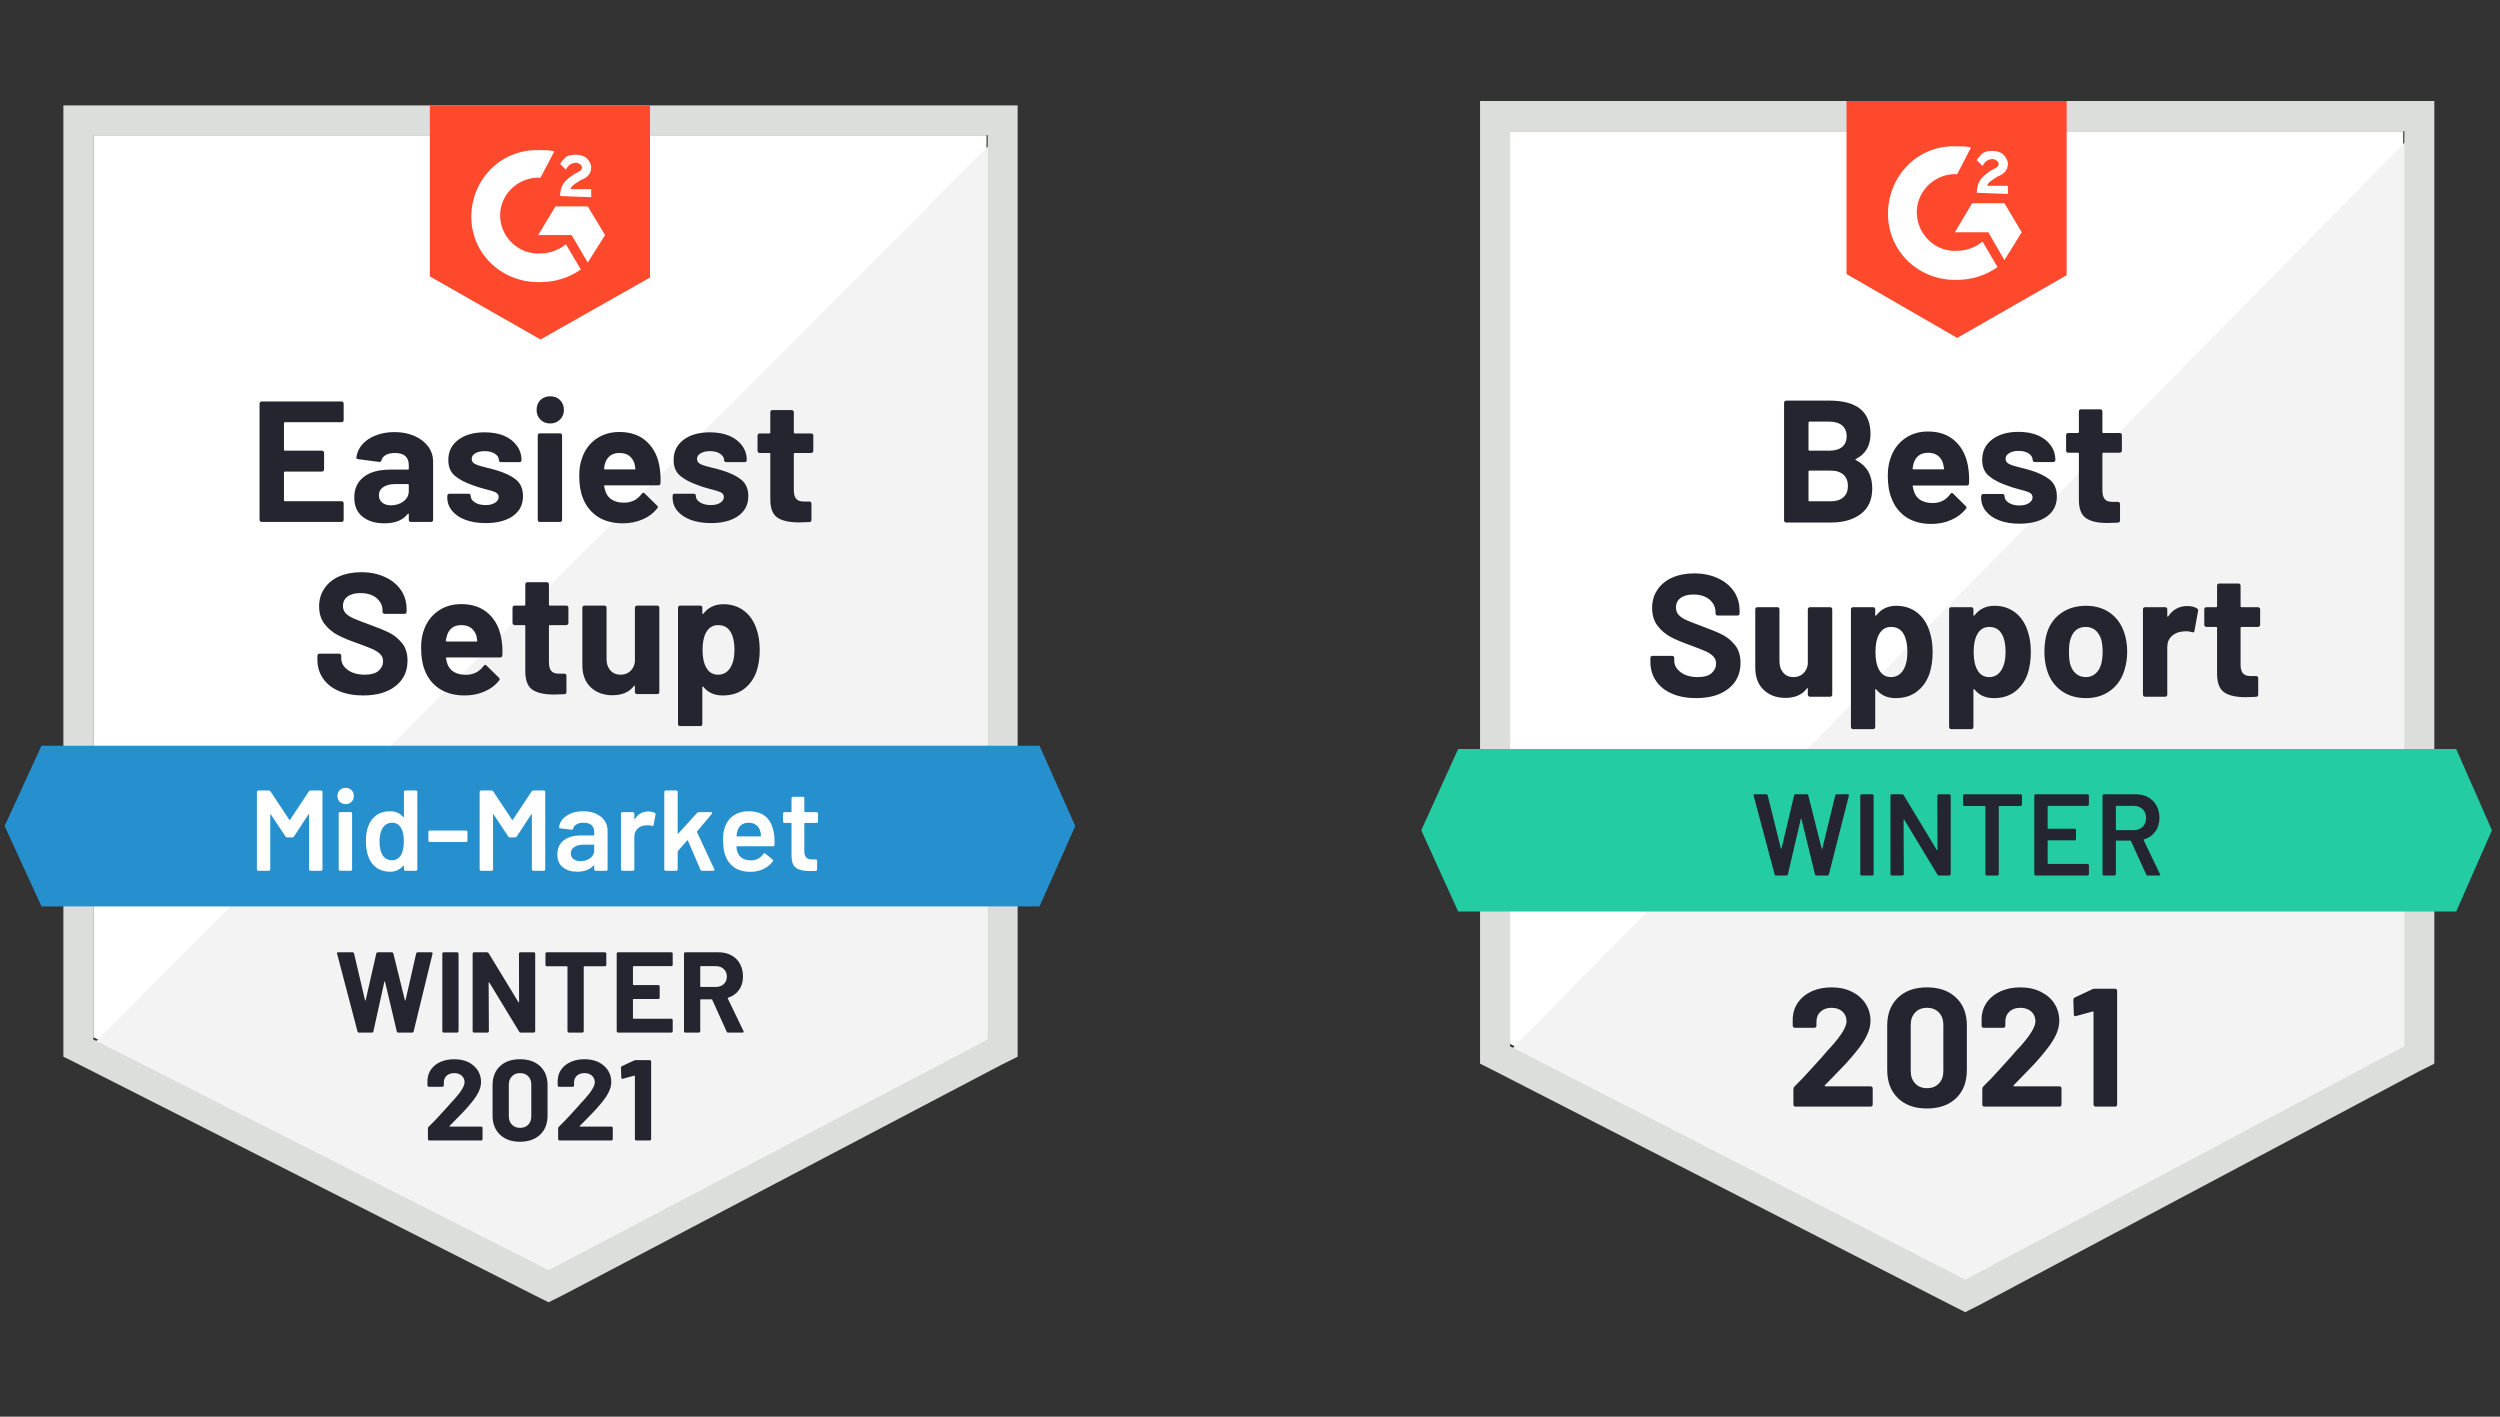
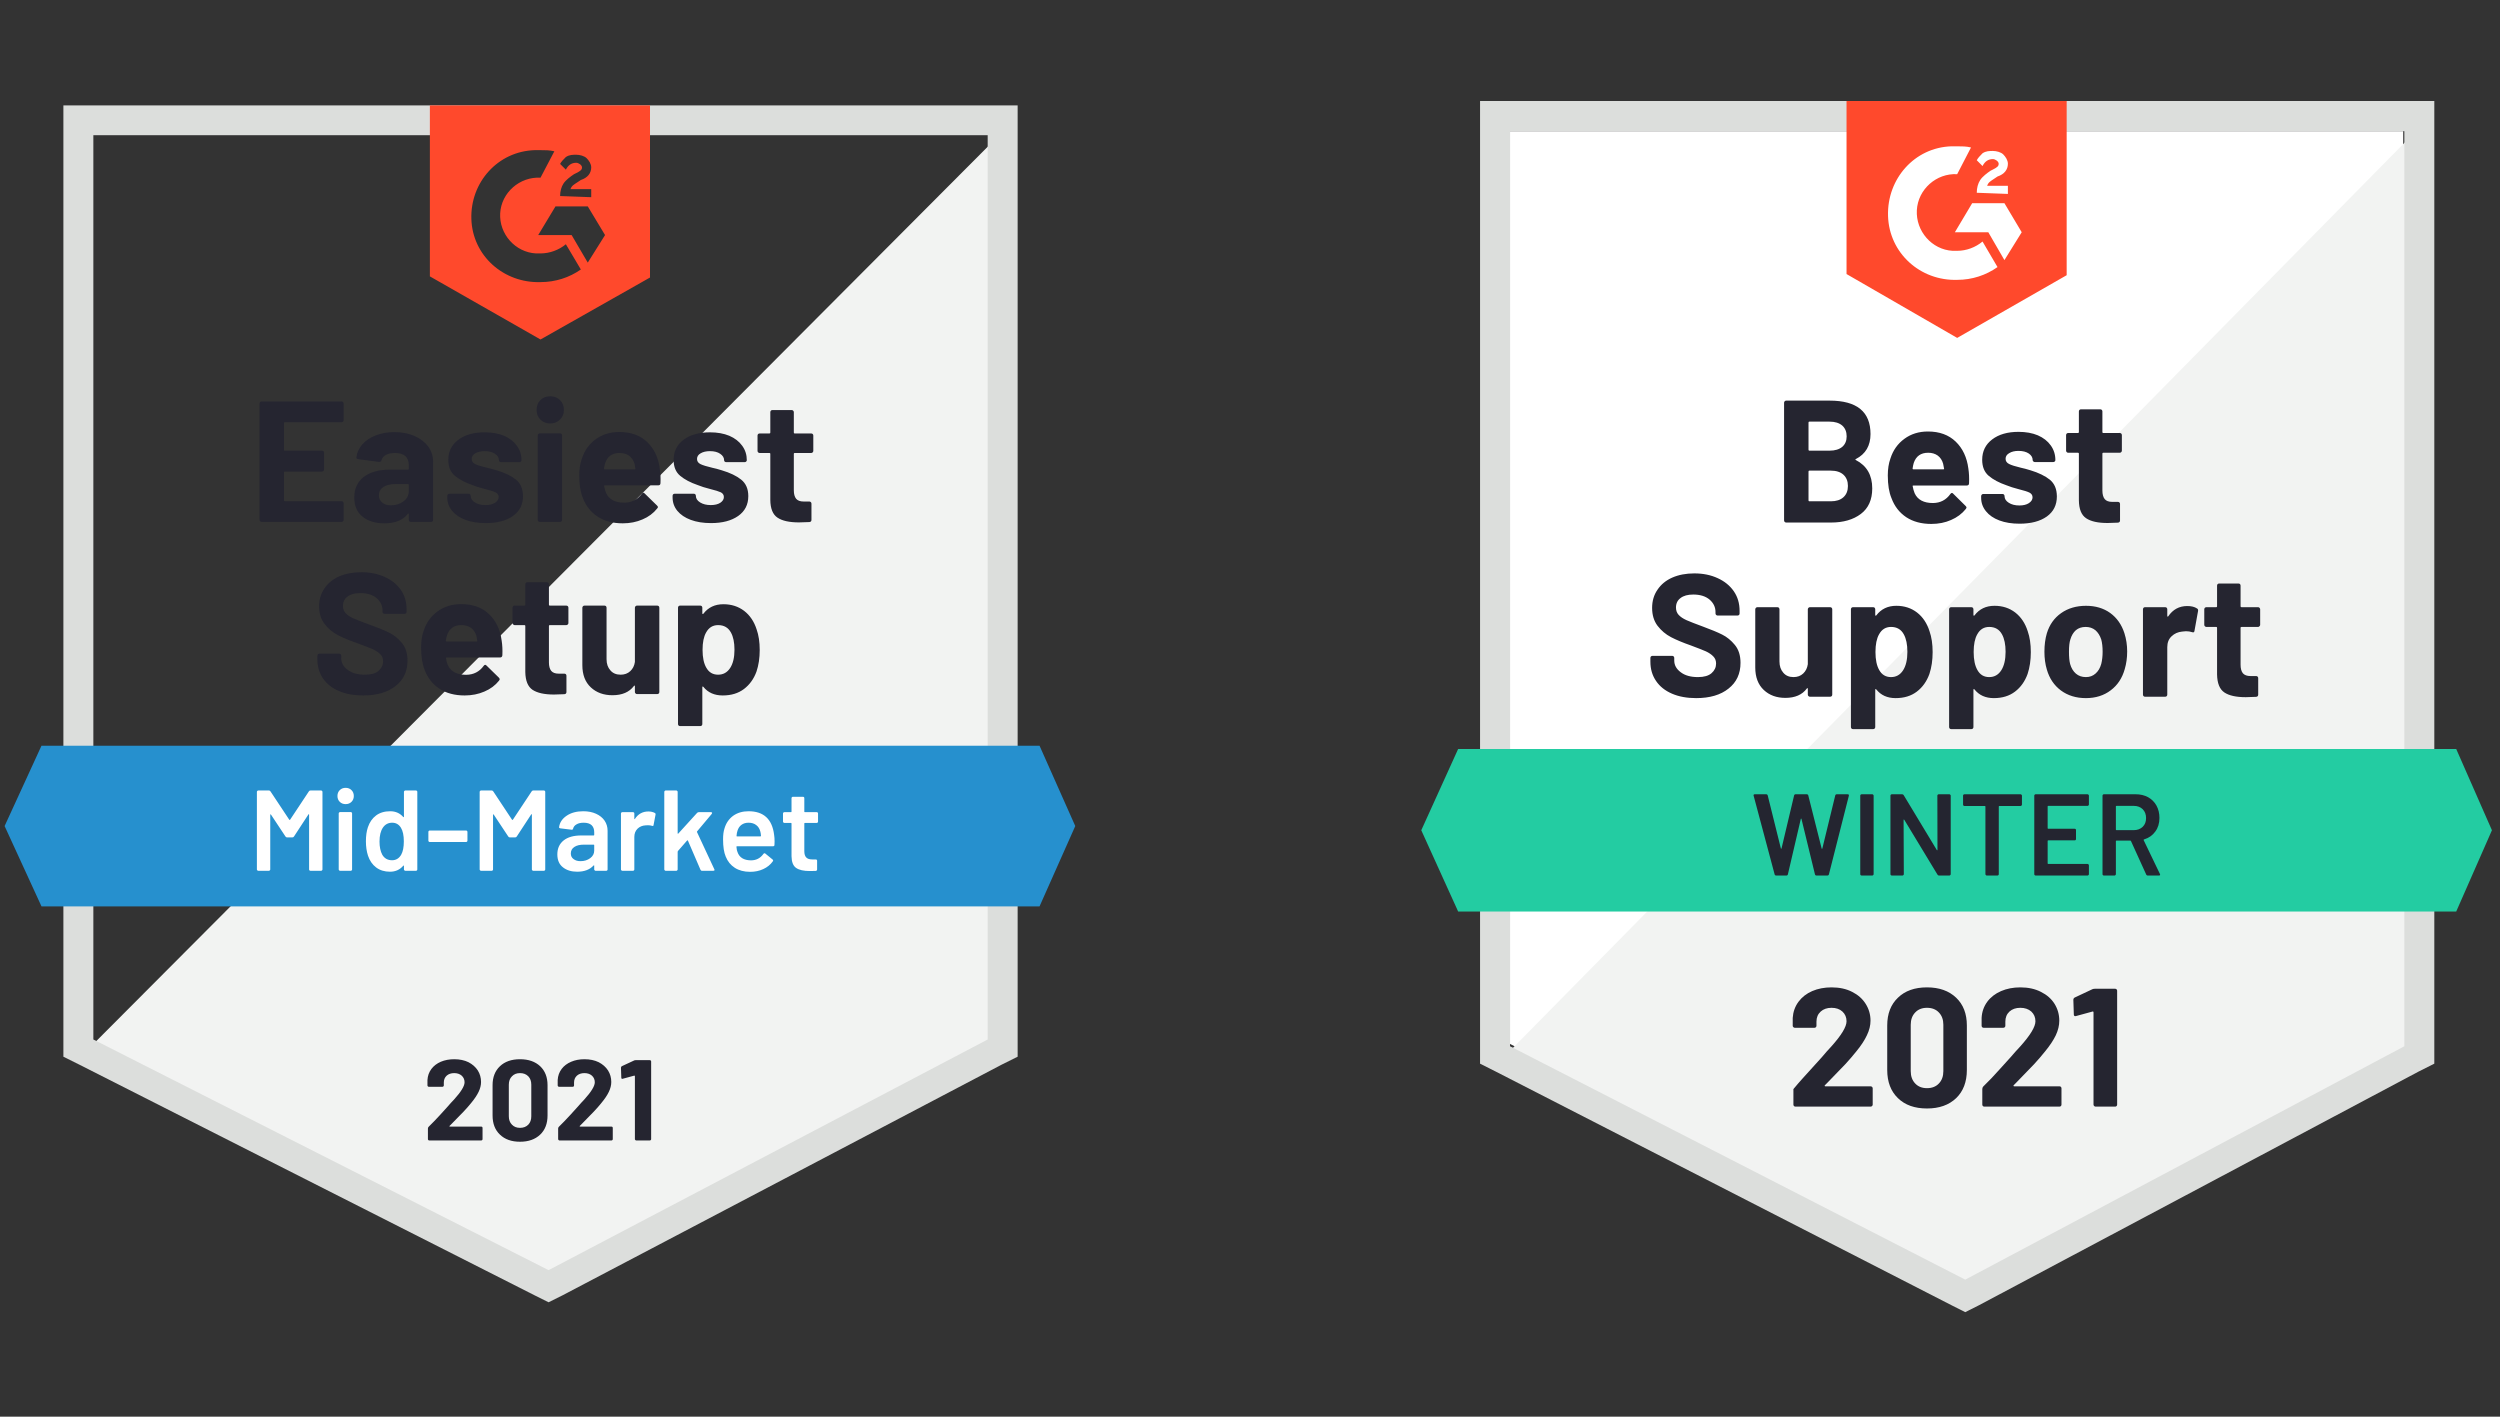
<svg xmlns="http://www.w3.org/2000/svg" width="450" height="255" viewBox="0 0 450 255" fill="none">
  <rect x="0" y="0" width="450" height="255" fill="#333333" stroke="none" />
  <path d="M271.803 187.906L353.745 229.918L432.575 187.906V23.619H271.803V187.906Z" fill="white" />
  <path d="M434.234 24.246L270.144 190.832L355.197 233.262L434.234 192.504V24.246Z" fill="#F2F3F2" />
  <path d="M266.41 78.381V191.459L269.314 192.922L351.255 234.934L353.745 236.188L356.234 234.934L435.271 192.922L438.176 191.459V18.184H266.41V78.381ZM271.803 188.324V23.619H432.782V188.324L353.745 230.336L271.803 188.324Z" fill="#DCDEDC" />
  <path d="M352.292 26.336C353.122 26.336 353.952 26.336 354.782 26.545L352.292 31.352C348.558 31.143 345.239 34.07 345.032 37.832C344.824 41.594 347.729 44.938 351.463 45.147H352.292C353.952 45.147 355.611 44.52 356.856 43.475L359.553 48.074C357.479 49.537 354.989 50.373 352.292 50.373C345.654 50.582 340.053 45.566 339.846 38.877C339.638 32.188 344.617 26.545 351.255 26.336H352.292ZM360.798 36.578L363.909 41.803L360.798 46.82L357.893 41.803H351.877L354.989 36.578H360.798ZM355.819 34.697C355.819 33.861 356.026 33.025 356.441 32.397C356.856 31.77 357.686 31.143 358.308 30.725L358.723 30.516C359.553 30.098 359.76 29.889 359.76 29.471C359.76 29.053 359.138 28.635 358.723 28.635C357.893 28.635 357.271 29.053 356.856 29.889L355.819 28.844C356.026 28.426 356.441 28.008 356.856 27.59C357.478 27.172 358.101 27.172 358.723 27.172C359.346 27.172 360.175 27.381 360.59 27.799C361.005 28.217 361.42 28.844 361.42 29.471C361.42 30.516 360.798 31.352 359.553 31.77L358.931 32.188C358.308 32.606 357.893 32.816 357.686 33.443H361.42V34.906L355.819 34.697ZM352.292 60.824L372 49.537V18.184H332.377V49.328L352.292 60.824Z" fill="#FF492C" />
  <path d="M442.117 134.815H262.468L255.83 149.447L262.468 164.078H442.117L448.548 149.447L442.117 134.815Z" fill="#23CCA2" />
  <path d="M305.305 125.661C303.646 125.661 302.201 125.396 300.97 124.866C299.711 124.323 298.75 123.556 298.086 122.567C297.409 121.578 297.07 120.428 297.07 119.118V118.429C297.07 118.317 297.104 118.226 297.174 118.157C297.257 118.087 297.346 118.052 297.443 118.052H300.991C301.087 118.052 301.177 118.087 301.26 118.157C301.329 118.226 301.364 118.317 301.364 118.429V118.888C301.364 119.724 301.751 120.428 302.526 120.999C303.286 121.585 304.324 121.877 305.637 121.877C306.73 121.877 307.546 121.64 308.085 121.167C308.625 120.693 308.894 120.115 308.894 119.432C308.894 118.916 308.728 118.491 308.396 118.157C308.065 117.808 307.615 117.502 307.048 117.237C306.467 116.986 305.561 116.631 304.33 116.171C302.934 115.683 301.751 115.189 300.783 114.687C299.829 114.186 299.02 113.503 298.356 112.639C297.706 111.775 297.381 110.702 297.381 109.42C297.381 108.166 297.706 107.072 298.356 106.138C298.992 105.191 299.877 104.466 301.011 103.965C302.159 103.463 303.48 103.212 304.974 103.212C306.55 103.212 307.954 103.498 309.185 104.069C310.416 104.627 311.384 105.414 312.089 106.431C312.78 107.434 313.126 108.612 313.126 109.963V110.423C313.126 110.535 313.092 110.625 313.022 110.695C312.94 110.765 312.85 110.799 312.753 110.799H309.185C309.074 110.799 308.984 110.765 308.915 110.695C308.832 110.625 308.791 110.535 308.791 110.423V110.172C308.791 109.295 308.438 108.549 307.733 107.936C307.013 107.323 306.032 107.016 304.787 107.016C303.805 107.016 303.044 107.225 302.505 107.643C301.952 108.047 301.675 108.619 301.675 109.357C301.675 109.887 301.834 110.326 302.152 110.674C302.484 111.036 302.961 111.357 303.584 111.636C304.22 111.914 305.202 112.297 306.529 112.785C308.009 113.329 309.164 113.809 309.994 114.227C310.837 114.645 311.598 115.265 312.276 116.088C312.953 116.91 313.292 117.983 313.292 119.306C313.292 121.271 312.573 122.818 311.135 123.947C309.71 125.089 307.767 125.661 305.305 125.661ZM325.407 109.671C325.407 109.573 325.449 109.483 325.532 109.399C325.601 109.329 325.684 109.295 325.78 109.295H329.432C329.528 109.295 329.618 109.329 329.701 109.399C329.77 109.483 329.805 109.573 329.805 109.671V125.033C329.805 125.145 329.77 125.236 329.701 125.305C329.618 125.375 329.528 125.41 329.432 125.41H325.78C325.684 125.41 325.601 125.375 325.532 125.305C325.449 125.236 325.407 125.145 325.407 125.033V123.967C325.407 123.912 325.386 123.877 325.345 123.863C325.303 123.849 325.262 123.877 325.22 123.947C324.391 125.061 323.104 125.619 321.362 125.619C319.785 125.619 318.492 125.145 317.483 124.197C316.459 123.236 315.947 121.884 315.947 120.142V109.671C315.947 109.573 315.989 109.483 316.072 109.399C316.141 109.329 316.224 109.295 316.321 109.295H319.93C320.041 109.295 320.131 109.329 320.2 109.399C320.269 109.483 320.304 109.573 320.304 109.671V119.056C320.304 119.892 320.532 120.567 320.988 121.083C321.431 121.613 322.046 121.877 322.835 121.877C323.54 121.877 324.121 121.661 324.577 121.229C325.034 120.797 325.31 120.24 325.407 119.557V109.671ZM347.313 113.621C347.687 114.68 347.874 115.934 347.874 117.383C347.874 118.833 347.68 120.142 347.293 121.313C346.809 122.651 346.055 123.71 345.032 124.49C344.008 125.27 342.736 125.661 341.215 125.661C339.721 125.661 338.559 125.138 337.729 124.093C337.688 124.037 337.646 124.016 337.605 124.03C337.563 124.044 337.543 124.086 337.543 124.156V130.865C337.543 130.976 337.508 131.067 337.439 131.137C337.37 131.206 337.28 131.241 337.169 131.241H333.539C333.428 131.241 333.338 131.206 333.269 131.137C333.2 131.067 333.166 130.976 333.166 130.865V109.671C333.166 109.573 333.2 109.483 333.269 109.399C333.338 109.329 333.428 109.295 333.539 109.295H337.169C337.28 109.295 337.37 109.329 337.439 109.399C337.508 109.483 337.543 109.573 337.543 109.671V110.695C337.543 110.765 337.563 110.806 337.605 110.82C337.646 110.834 337.688 110.82 337.729 110.779C338.601 109.622 339.804 109.044 341.339 109.044C342.777 109.044 344.022 109.448 345.073 110.256C346.11 111.064 346.857 112.186 347.313 113.621ZM342.563 120.644C343.075 119.836 343.33 118.728 343.33 117.321C343.33 116.011 343.116 114.966 342.687 114.186C342.203 113.294 341.436 112.848 340.385 112.848C339.43 112.848 338.711 113.294 338.227 114.186C337.799 114.938 337.584 115.997 337.584 117.363C337.584 118.756 337.812 119.843 338.269 120.623C338.739 121.459 339.444 121.877 340.385 121.877C341.311 121.877 342.037 121.466 342.563 120.644ZM364.988 113.621C365.361 114.68 365.548 115.934 365.548 117.383C365.548 118.833 365.354 120.142 364.967 121.313C364.483 122.651 363.729 123.71 362.706 124.49C361.683 125.27 360.41 125.661 358.889 125.661C357.395 125.661 356.234 125.138 355.404 124.093C355.362 124.037 355.321 124.016 355.279 124.03C355.238 124.044 355.217 124.086 355.217 124.156V130.865C355.217 130.976 355.183 131.067 355.113 131.137C355.044 131.206 354.954 131.241 354.844 131.241H351.213C351.103 131.241 351.013 131.206 350.944 131.137C350.875 131.067 350.84 130.976 350.84 130.865V109.671C350.84 109.573 350.875 109.483 350.944 109.399C351.013 109.329 351.103 109.295 351.213 109.295H354.844C354.954 109.295 355.044 109.329 355.113 109.399C355.183 109.483 355.217 109.573 355.217 109.671V110.695C355.217 110.765 355.238 110.806 355.279 110.82C355.321 110.834 355.362 110.82 355.404 110.779C356.275 109.622 357.478 109.044 359.013 109.044C360.452 109.044 361.696 109.448 362.747 110.256C363.785 111.064 364.532 112.186 364.988 113.621ZM360.237 120.644C360.749 119.836 361.005 118.728 361.005 117.321C361.005 116.011 360.791 114.966 360.362 114.186C359.878 113.294 359.11 112.848 358.059 112.848C357.105 112.848 356.386 113.294 355.902 114.186C355.473 114.938 355.259 115.997 355.259 117.363C355.259 118.756 355.487 119.843 355.943 120.623C356.413 121.459 357.119 121.877 358.059 121.877C358.986 121.877 359.712 121.466 360.237 120.644ZM375.464 125.661C373.708 125.661 372.207 125.201 370.962 124.281C369.732 123.361 368.888 122.107 368.432 120.519C368.141 119.543 367.996 118.477 367.996 117.321C367.996 116.095 368.141 114.987 368.432 113.997C368.902 112.451 369.759 111.238 371.004 110.361C372.249 109.483 373.742 109.044 375.485 109.044C377.186 109.044 378.638 109.476 379.841 110.34C381.044 111.217 381.895 112.43 382.393 113.976C382.725 115.022 382.891 116.115 382.891 117.258C382.891 118.387 382.745 119.446 382.455 120.435C381.999 122.065 381.155 123.34 379.924 124.26C378.693 125.194 377.207 125.661 375.464 125.661ZM375.464 121.877C376.142 121.877 376.716 121.668 377.186 121.25C377.67 120.832 378.016 120.254 378.223 119.515C378.389 118.847 378.472 118.115 378.472 117.321C378.472 116.443 378.389 115.704 378.223 115.105C377.988 114.395 377.635 113.837 377.165 113.433C376.681 113.043 376.1 112.848 375.422 112.848C374.717 112.848 374.129 113.043 373.659 113.433C373.203 113.837 372.871 114.395 372.663 115.105C372.497 115.593 372.415 116.331 372.415 117.321C372.415 118.268 372.484 119 372.622 119.515C372.829 120.254 373.175 120.832 373.659 121.25C374.143 121.668 374.745 121.877 375.464 121.877ZM393.699 109.086C394.445 109.086 395.033 109.232 395.462 109.524C395.628 109.608 395.69 109.761 395.649 109.984L395.005 113.558C394.978 113.809 394.833 113.886 394.57 113.788C394.252 113.677 393.885 113.621 393.47 113.621C393.304 113.621 393.076 113.642 392.786 113.684C392.039 113.754 391.41 114.032 390.898 114.52C390.372 115.008 390.11 115.663 390.11 116.485V125.033C390.11 125.145 390.075 125.236 390.006 125.305C389.937 125.375 389.847 125.41 389.736 125.41H386.106C385.995 125.41 385.905 125.375 385.836 125.305C385.767 125.236 385.733 125.145 385.733 125.033V109.671C385.733 109.573 385.767 109.483 385.836 109.399C385.905 109.329 385.995 109.295 386.106 109.295H389.736C389.847 109.295 389.937 109.329 390.006 109.399C390.075 109.483 390.11 109.573 390.11 109.671V110.862C390.11 110.918 390.13 110.96 390.172 110.988C390.213 111.015 390.248 111.001 390.276 110.946C391.119 109.706 392.26 109.086 393.699 109.086ZM406.83 112.472C406.83 112.569 406.788 112.653 406.705 112.722C406.636 112.806 406.553 112.848 406.457 112.848H403.469C403.359 112.848 403.303 112.897 403.303 112.994V119.641C403.303 120.324 403.442 120.839 403.718 121.188C404.009 121.522 404.465 121.689 405.087 121.689H406.104C406.215 121.689 406.304 121.724 406.374 121.794C406.443 121.863 406.477 121.954 406.477 122.065V125.033C406.477 125.27 406.353 125.403 406.104 125.431C405.233 125.472 404.61 125.493 404.237 125.493C402.508 125.493 401.222 125.208 400.378 124.636C399.535 124.065 399.099 122.985 399.071 121.397V112.994C399.071 112.897 399.023 112.848 398.926 112.848H397.142C397.045 112.848 396.955 112.806 396.872 112.722C396.803 112.653 396.769 112.569 396.769 112.472V109.671C396.769 109.573 396.803 109.483 396.872 109.399C396.955 109.329 397.045 109.295 397.142 109.295H398.926C399.023 109.295 399.071 109.239 399.071 109.127V105.407C399.071 105.309 399.106 105.219 399.175 105.135C399.258 105.065 399.348 105.031 399.445 105.031H402.93C403.041 105.031 403.13 105.065 403.2 105.135C403.269 105.219 403.303 105.309 403.303 105.407V109.127C403.303 109.239 403.359 109.295 403.469 109.295H406.457C406.553 109.295 406.636 109.329 406.705 109.399C406.788 109.483 406.83 109.573 406.83 109.671V112.472Z" fill="#252530" />
  <path d="M334.058 82.624C333.933 82.68 333.933 82.743 334.058 82.812C336.022 83.829 337.003 85.529 337.003 87.912C337.003 89.947 336.319 91.479 334.95 92.511C333.581 93.542 331.79 94.057 329.577 94.057H321.507C321.41 94.057 321.327 94.022 321.258 93.953C321.175 93.883 321.134 93.793 321.134 93.681V72.487C321.134 72.389 321.175 72.299 321.258 72.215C321.327 72.145 321.41 72.111 321.507 72.111H329.328C334.238 72.111 336.692 74.117 336.692 78.13C336.692 80.22 335.814 81.718 334.058 82.624ZM325.677 75.894C325.58 75.894 325.532 75.95 325.532 76.061V80.952C325.532 81.064 325.58 81.119 325.677 81.119H329.328C330.296 81.119 331.057 80.889 331.61 80.429C332.135 79.97 332.398 79.343 332.398 78.548C332.398 77.726 332.135 77.078 331.61 76.604C331.057 76.131 330.296 75.894 329.328 75.894H325.677ZM329.577 90.232C330.531 90.232 331.278 89.989 331.817 89.501C332.357 89.013 332.626 88.337 332.626 87.473C332.626 86.623 332.357 85.948 331.817 85.446C331.278 84.958 330.517 84.714 329.535 84.714H325.677C325.58 84.714 325.532 84.77 325.532 84.882V90.065C325.532 90.177 325.58 90.232 325.677 90.232H329.577ZM354.305 84.338C354.429 85.132 354.47 86.017 354.429 86.993C354.415 87.257 354.284 87.39 354.035 87.39H344.409C344.285 87.39 344.243 87.439 344.285 87.536C344.354 87.954 344.472 88.372 344.638 88.79C345.177 89.961 346.276 90.546 347.936 90.546C349.264 90.532 350.308 89.989 351.068 88.915C351.151 88.79 351.248 88.727 351.359 88.727C351.414 88.727 351.483 88.769 351.566 88.853L353.807 91.068C353.917 91.18 353.973 91.277 353.973 91.361C353.973 91.403 353.931 91.486 353.848 91.612C353.157 92.476 352.272 93.138 351.193 93.597C350.128 94.071 348.945 94.308 347.645 94.308C345.861 94.308 344.354 93.904 343.123 93.096C341.892 92.274 341.007 91.131 340.468 89.668C340.025 88.623 339.804 87.257 339.804 85.571C339.804 84.415 339.963 83.397 340.281 82.52C340.751 81.043 341.588 79.865 342.791 78.987C343.981 78.109 345.391 77.67 347.023 77.67C349.098 77.67 350.764 78.277 352.023 79.489C353.281 80.701 354.042 82.318 354.305 84.338ZM347.065 81.495C345.751 81.495 344.886 82.109 344.472 83.335C344.389 83.614 344.319 83.948 344.264 84.338C344.264 84.436 344.313 84.484 344.409 84.484H349.803C349.927 84.484 349.969 84.436 349.927 84.338C349.817 83.739 349.761 83.446 349.761 83.46C349.582 82.833 349.257 82.345 348.786 81.997C348.316 81.663 347.742 81.495 347.065 81.495ZM363.515 94.266C362.132 94.266 360.922 94.071 359.885 93.681C358.848 93.291 358.046 92.74 357.478 92.03C356.898 91.319 356.607 90.511 356.607 89.605V89.292C356.607 89.194 356.649 89.104 356.732 89.02C356.801 88.95 356.884 88.915 356.981 88.915H360.445C360.542 88.915 360.632 88.95 360.715 89.02C360.784 89.104 360.818 89.194 360.818 89.292V89.313C360.818 89.786 361.074 90.183 361.586 90.504C362.084 90.825 362.72 90.985 363.494 90.985C364.2 90.985 364.767 90.845 365.196 90.567C365.638 90.274 365.859 89.926 365.859 89.522C365.859 89.145 365.673 88.86 365.299 88.665C364.926 88.484 364.31 88.288 363.453 88.079C362.485 87.829 361.717 87.585 361.15 87.348C359.823 86.888 358.765 86.324 357.976 85.655C357.188 84.986 356.794 84.025 356.794 82.77C356.794 81.224 357.396 79.998 358.599 79.092C359.788 78.186 361.365 77.733 363.328 77.733C364.656 77.733 365.818 77.942 366.814 78.36C367.809 78.792 368.584 79.398 369.137 80.179C369.69 80.945 369.967 81.823 369.967 82.812C369.967 82.91 369.932 82.993 369.863 83.063C369.78 83.133 369.69 83.168 369.593 83.168H366.253C366.157 83.168 366.074 83.133 366.005 83.063C365.922 82.993 365.88 82.91 365.88 82.812C365.88 82.352 365.652 81.962 365.196 81.642C364.725 81.321 364.103 81.161 363.328 81.161C362.651 81.161 362.098 81.293 361.669 81.558C361.226 81.809 361.005 82.15 361.005 82.582C361.005 83 361.219 83.314 361.648 83.523C362.063 83.732 362.768 83.955 363.764 84.192C363.999 84.248 364.262 84.31 364.552 84.38C364.843 84.45 365.154 84.54 365.486 84.652C366.952 85.097 368.114 85.662 368.971 86.345C369.815 87.041 370.236 88.045 370.236 89.354C370.236 90.901 369.635 92.106 368.432 92.97C367.215 93.834 365.576 94.266 363.515 94.266ZM381.936 81.119C381.936 81.217 381.902 81.3 381.833 81.37C381.764 81.454 381.674 81.495 381.563 81.495H378.576C378.479 81.495 378.431 81.544 378.431 81.642V88.288C378.431 88.971 378.569 89.487 378.846 89.835C379.122 90.17 379.572 90.337 380.194 90.337H381.231C381.328 90.337 381.418 90.372 381.501 90.441C381.57 90.511 381.605 90.602 381.605 90.713V93.681C381.605 93.918 381.48 94.05 381.231 94.078C380.36 94.12 379.738 94.141 379.364 94.141C377.635 94.141 376.349 93.855 375.506 93.284C374.648 92.713 374.213 91.633 374.199 90.044V81.642C374.199 81.544 374.143 81.495 374.033 81.495H372.269C372.159 81.495 372.069 81.454 372 81.37C371.931 81.3 371.896 81.217 371.896 81.119V78.318C371.896 78.221 371.931 78.13 372 78.047C372.069 77.977 372.159 77.942 372.269 77.942H374.033C374.143 77.942 374.199 77.886 374.199 77.775V74.054C374.199 73.957 374.233 73.866 374.302 73.783C374.372 73.713 374.461 73.678 374.572 73.678H378.057C378.154 73.678 378.244 73.713 378.327 73.783C378.396 73.866 378.431 73.957 378.431 74.054V77.775C378.431 77.886 378.479 77.942 378.576 77.942H381.563C381.674 77.942 381.764 77.977 381.833 78.047C381.902 78.13 381.936 78.221 381.936 78.318V81.119Z" fill="#252530" />
  <path d="M319.723 157.598C319.571 157.598 319.474 157.528 319.433 157.389L315.657 143.239L315.637 143.155C315.637 143.03 315.713 142.967 315.865 142.967H317.898C318.05 142.967 318.147 143.037 318.188 143.176L320.553 152.707C320.567 152.749 320.588 152.77 320.615 152.77C320.643 152.77 320.664 152.749 320.678 152.707L322.939 143.176C322.98 143.037 323.07 142.967 323.209 142.967H325.2C325.352 142.967 325.449 143.037 325.49 143.176L327.897 152.728C327.911 152.77 327.931 152.791 327.959 152.791C327.987 152.791 328.007 152.77 328.021 152.728L330.345 143.176C330.386 143.037 330.483 142.967 330.635 142.967H332.564C332.758 142.967 332.834 143.058 332.793 143.239L329.204 157.389C329.162 157.528 329.065 157.598 328.913 157.598H326.984C326.832 157.598 326.735 157.528 326.694 157.389L324.267 147.419C324.253 147.377 324.232 147.349 324.204 147.335C324.177 147.335 324.156 147.363 324.142 147.419L321.819 157.389C321.777 157.528 321.687 157.598 321.549 157.598H319.723ZM335.095 157.598C335.026 157.598 334.964 157.57 334.909 157.515C334.867 157.473 334.846 157.417 334.846 157.347V143.218C334.846 143.148 334.867 143.092 334.909 143.051C334.964 142.995 335.026 142.967 335.095 142.967H337.004C337.073 142.967 337.128 142.995 337.17 143.051C337.225 143.092 337.253 143.148 337.253 143.218V157.347C337.253 157.417 337.225 157.473 337.17 157.515C337.128 157.57 337.073 157.598 337.004 157.598H335.095ZM348.724 143.218C348.724 143.148 348.745 143.092 348.787 143.051C348.842 142.995 348.904 142.967 348.973 142.967H350.882C350.951 142.967 351.006 142.995 351.048 143.051C351.103 143.092 351.131 143.148 351.131 143.218V157.347C351.131 157.417 351.103 157.473 351.048 157.515C351.006 157.57 350.951 157.598 350.882 157.598H349.036C348.897 157.598 348.801 157.542 348.745 157.431L342.771 147.565C342.743 147.524 342.715 147.503 342.688 147.503C342.66 147.517 342.646 147.551 342.646 147.607L342.688 157.347C342.688 157.417 342.66 157.473 342.605 157.515C342.563 157.57 342.508 157.598 342.439 157.598H340.53C340.461 157.598 340.399 157.57 340.344 157.515C340.302 157.473 340.281 157.417 340.281 157.347V143.218C340.281 143.148 340.302 143.092 340.344 143.051C340.399 142.995 340.461 142.967 340.53 142.967H342.377C342.515 142.967 342.612 143.023 342.667 143.134L348.621 153C348.648 153.042 348.676 153.056 348.704 153.042C348.731 153.042 348.745 153.014 348.745 152.958L348.724 143.218ZM363.702 142.967C363.771 142.967 363.827 142.995 363.868 143.051C363.923 143.092 363.951 143.148 363.951 143.218V144.827C363.951 144.897 363.923 144.953 363.868 144.994C363.827 145.05 363.771 145.078 363.702 145.078H359.885C359.816 145.078 359.781 145.113 359.781 145.183V157.347C359.781 157.417 359.761 157.473 359.719 157.515C359.664 157.57 359.602 157.598 359.532 157.598H357.624C357.555 157.598 357.499 157.57 357.458 157.515C357.403 157.473 357.375 157.417 357.375 157.347V145.183C357.375 145.113 357.34 145.078 357.271 145.078H353.599C353.53 145.078 353.468 145.05 353.413 144.994C353.371 144.953 353.351 144.897 353.351 144.827V143.218C353.351 143.148 353.371 143.092 353.413 143.051C353.468 142.995 353.53 142.967 353.599 142.967H363.702ZM376.004 144.806C376.004 144.876 375.976 144.932 375.921 144.974C375.879 145.029 375.824 145.057 375.755 145.057H368.681C368.612 145.057 368.577 145.092 368.577 145.162V149.07C368.577 149.14 368.612 149.175 368.681 149.175H373.431C373.501 149.175 373.563 149.196 373.618 149.238C373.66 149.293 373.68 149.356 373.68 149.426V151.014C373.68 151.084 373.66 151.147 373.618 151.202C373.563 151.244 373.501 151.265 373.431 151.265H368.681C368.612 151.265 368.577 151.3 368.577 151.369V155.403C368.577 155.473 368.612 155.508 368.681 155.508H375.755C375.824 155.508 375.879 155.536 375.921 155.592C375.976 155.633 376.004 155.689 376.004 155.759V157.347C376.004 157.417 375.976 157.473 375.921 157.515C375.879 157.57 375.824 157.598 375.755 157.598H366.42C366.351 157.598 366.288 157.57 366.233 157.515C366.192 157.473 366.171 157.417 366.171 157.347V143.218C366.171 143.148 366.192 143.092 366.233 143.051C366.288 142.995 366.351 142.967 366.42 142.967H375.755C375.824 142.967 375.879 142.995 375.921 143.051C375.976 143.092 376.004 143.148 376.004 143.218V144.806ZM386.604 157.598C386.466 157.598 386.369 157.535 386.314 157.41L383.576 151.39C383.548 151.335 383.506 151.307 383.451 151.307H380.962C380.893 151.307 380.858 151.342 380.858 151.411V157.347C380.858 157.417 380.83 157.473 380.775 157.515C380.734 157.57 380.678 157.598 380.609 157.598H378.701C378.631 157.598 378.569 157.57 378.514 157.515C378.472 157.473 378.452 157.417 378.452 157.347V143.218C378.452 143.148 378.472 143.092 378.514 143.051C378.569 142.995 378.631 142.967 378.701 142.967H384.405C385.249 142.967 385.996 143.141 386.646 143.49C387.296 143.852 387.801 144.354 388.16 144.994C388.52 145.649 388.7 146.395 388.7 147.231C388.7 148.192 388.451 149.008 387.953 149.676C387.469 150.359 386.791 150.833 385.92 151.098C385.892 151.098 385.871 151.112 385.857 151.14C385.844 151.167 385.844 151.195 385.857 151.223L388.782 157.306C388.81 157.361 388.824 157.403 388.824 157.431C388.824 157.542 388.748 157.598 388.596 157.598H386.604ZM380.962 145.057C380.893 145.057 380.858 145.092 380.858 145.162V149.321C380.858 149.391 380.893 149.426 380.962 149.426H384.073C384.737 149.426 385.277 149.224 385.692 148.819C386.093 148.429 386.293 147.907 386.293 147.252C386.293 146.597 386.093 146.067 385.692 145.663C385.277 145.259 384.737 145.057 384.073 145.057H380.962Z" fill="#242530" />
-   <path d="M328.477 195.347C328.436 195.388 328.422 195.43 328.436 195.472C328.463 195.514 328.505 195.535 328.56 195.535H336.713C336.81 195.535 336.893 195.57 336.962 195.639C337.045 195.709 337.086 195.793 337.086 195.89V198.837C337.086 198.935 337.045 199.018 336.962 199.088C336.893 199.158 336.81 199.193 336.713 199.193H323.187C323.077 199.193 322.987 199.158 322.918 199.088C322.848 199.018 322.814 198.935 322.814 198.837V196.036C322.814 195.855 322.876 195.702 323.001 195.577C323.983 194.615 324.985 193.563 326.009 192.42C327.032 191.278 327.675 190.567 327.938 190.288C328.491 189.62 329.058 188.979 329.639 188.365C331.464 186.331 332.377 184.819 332.377 183.83C332.377 183.119 332.128 182.534 331.63 182.074C331.133 181.628 330.483 181.405 329.68 181.405C328.878 181.405 328.228 181.628 327.73 182.074C327.219 182.534 326.963 183.14 326.963 183.893V184.645C326.963 184.743 326.928 184.826 326.859 184.896C326.79 184.965 326.707 185 326.61 185H323.063C322.966 185 322.883 184.965 322.814 184.896C322.731 184.826 322.689 184.743 322.689 184.645V183.224C322.759 182.137 323.104 181.168 323.727 180.318C324.349 179.482 325.172 178.841 326.195 178.395C327.233 177.95 328.394 177.727 329.68 177.727C331.105 177.727 332.343 177.998 333.394 178.542C334.445 179.071 335.254 179.789 335.821 180.695C336.402 181.614 336.692 182.625 336.692 183.725C336.692 184.575 336.478 185.446 336.049 186.338C335.634 187.23 335.005 188.191 334.161 189.222C333.539 190.003 332.868 190.783 332.149 191.563C331.43 192.33 330.358 193.438 328.934 194.887L328.477 195.347ZM346.857 199.527C344.644 199.527 342.902 198.907 341.629 197.667C340.343 196.427 339.7 194.734 339.7 192.588V184.582C339.7 182.478 340.343 180.813 341.629 179.587C342.902 178.347 344.644 177.727 346.857 177.727C349.056 177.727 350.805 178.347 352.105 179.587C353.392 180.813 354.035 182.478 354.035 184.582V192.588C354.035 194.734 353.392 196.427 352.105 197.667C350.805 198.907 349.056 199.527 346.857 199.527ZM346.857 195.869C347.756 195.869 348.468 195.59 348.994 195.033C349.533 194.476 349.803 193.73 349.803 192.797V184.457C349.803 183.537 349.533 182.799 348.994 182.241C348.468 181.684 347.756 181.405 346.857 181.405C345.972 181.405 345.267 181.684 344.741 182.241C344.202 182.799 343.932 183.537 343.932 184.457V192.797C343.932 193.73 344.202 194.476 344.741 195.033C345.267 195.59 345.972 195.869 346.857 195.869ZM362.457 195.347C362.416 195.388 362.409 195.43 362.436 195.472C362.45 195.514 362.492 195.535 362.561 195.535H370.713C370.81 195.535 370.893 195.57 370.962 195.639C371.031 195.709 371.066 195.793 371.066 195.89V198.837C371.066 198.935 371.031 199.018 370.962 199.088C370.893 199.158 370.81 199.193 370.713 199.193H357.167C357.07 199.193 356.987 199.158 356.918 199.088C356.849 199.018 356.814 198.935 356.814 198.837V196.036C356.814 195.855 356.87 195.702 356.98 195.577C357.976 194.615 358.979 193.563 359.988 192.42C361.012 191.278 361.655 190.567 361.918 190.288C362.485 189.62 363.059 188.979 363.639 188.365C365.465 186.331 366.378 184.819 366.378 183.83C366.378 183.119 366.129 182.534 365.631 182.074C365.119 181.628 364.462 181.405 363.66 181.405C362.858 181.405 362.208 181.628 361.71 182.074C361.212 182.534 360.963 183.14 360.963 183.893V184.645C360.963 184.743 360.929 184.826 360.86 184.896C360.791 184.965 360.701 185 360.59 185H357.043C356.946 185 356.863 184.965 356.794 184.896C356.725 184.826 356.69 184.743 356.69 184.645V183.224C356.745 182.137 357.084 181.168 357.706 180.318C358.329 179.482 359.159 178.841 360.196 178.395C361.233 177.95 362.388 177.727 363.66 177.727C365.085 177.727 366.322 177.998 367.373 178.542C368.438 179.071 369.254 179.789 369.821 180.695C370.388 181.614 370.672 182.625 370.672 183.725C370.672 184.575 370.464 185.446 370.05 186.338C369.621 187.23 368.985 188.191 368.141 189.222C367.519 190.003 366.848 190.783 366.129 191.563C365.41 192.33 364.338 193.438 362.913 194.887L362.457 195.347ZM376.626 178.061C376.736 178.005 376.888 177.977 377.082 177.977H380.733C380.83 177.977 380.913 178.012 380.982 178.082C381.051 178.152 381.086 178.235 381.086 178.333V198.837C381.086 198.935 381.051 199.018 380.982 199.088C380.913 199.158 380.83 199.193 380.733 199.193H377.206C377.11 199.193 377.027 199.158 376.958 199.088C376.875 199.018 376.833 198.935 376.833 198.837V182.22C376.833 182.179 376.819 182.137 376.792 182.095C376.75 182.053 376.709 182.046 376.667 182.074L373.68 182.889L373.555 182.91C373.376 182.91 373.286 182.799 373.286 182.576L373.203 179.984C373.203 179.775 373.293 179.629 373.472 179.545L376.626 178.061Z" fill="#252530" />
-   <path d="M16.803 186.695L98.745 228.213L177.575 186.695V24.341H16.803V186.695Z" fill="white" />
+   <path d="M328.477 195.347C328.436 195.388 328.422 195.43 328.436 195.472C328.463 195.514 328.505 195.535 328.56 195.535H336.713C336.81 195.535 336.893 195.57 336.962 195.639C337.045 195.709 337.086 195.793 337.086 195.89V198.837C337.086 198.935 337.045 199.018 336.962 199.088C336.893 199.158 336.81 199.193 336.713 199.193H323.187C323.077 199.193 322.987 199.158 322.918 199.088C322.848 199.018 322.814 198.935 322.814 198.837V196.036C323.983 194.615 324.985 193.563 326.009 192.42C327.032 191.278 327.675 190.567 327.938 190.288C328.491 189.62 329.058 188.979 329.639 188.365C331.464 186.331 332.377 184.819 332.377 183.83C332.377 183.119 332.128 182.534 331.63 182.074C331.133 181.628 330.483 181.405 329.68 181.405C328.878 181.405 328.228 181.628 327.73 182.074C327.219 182.534 326.963 183.14 326.963 183.893V184.645C326.963 184.743 326.928 184.826 326.859 184.896C326.79 184.965 326.707 185 326.61 185H323.063C322.966 185 322.883 184.965 322.814 184.896C322.731 184.826 322.689 184.743 322.689 184.645V183.224C322.759 182.137 323.104 181.168 323.727 180.318C324.349 179.482 325.172 178.841 326.195 178.395C327.233 177.95 328.394 177.727 329.68 177.727C331.105 177.727 332.343 177.998 333.394 178.542C334.445 179.071 335.254 179.789 335.821 180.695C336.402 181.614 336.692 182.625 336.692 183.725C336.692 184.575 336.478 185.446 336.049 186.338C335.634 187.23 335.005 188.191 334.161 189.222C333.539 190.003 332.868 190.783 332.149 191.563C331.43 192.33 330.358 193.438 328.934 194.887L328.477 195.347ZM346.857 199.527C344.644 199.527 342.902 198.907 341.629 197.667C340.343 196.427 339.7 194.734 339.7 192.588V184.582C339.7 182.478 340.343 180.813 341.629 179.587C342.902 178.347 344.644 177.727 346.857 177.727C349.056 177.727 350.805 178.347 352.105 179.587C353.392 180.813 354.035 182.478 354.035 184.582V192.588C354.035 194.734 353.392 196.427 352.105 197.667C350.805 198.907 349.056 199.527 346.857 199.527ZM346.857 195.869C347.756 195.869 348.468 195.59 348.994 195.033C349.533 194.476 349.803 193.73 349.803 192.797V184.457C349.803 183.537 349.533 182.799 348.994 182.241C348.468 181.684 347.756 181.405 346.857 181.405C345.972 181.405 345.267 181.684 344.741 182.241C344.202 182.799 343.932 183.537 343.932 184.457V192.797C343.932 193.73 344.202 194.476 344.741 195.033C345.267 195.59 345.972 195.869 346.857 195.869ZM362.457 195.347C362.416 195.388 362.409 195.43 362.436 195.472C362.45 195.514 362.492 195.535 362.561 195.535H370.713C370.81 195.535 370.893 195.57 370.962 195.639C371.031 195.709 371.066 195.793 371.066 195.89V198.837C371.066 198.935 371.031 199.018 370.962 199.088C370.893 199.158 370.81 199.193 370.713 199.193H357.167C357.07 199.193 356.987 199.158 356.918 199.088C356.849 199.018 356.814 198.935 356.814 198.837V196.036C356.814 195.855 356.87 195.702 356.98 195.577C357.976 194.615 358.979 193.563 359.988 192.42C361.012 191.278 361.655 190.567 361.918 190.288C362.485 189.62 363.059 188.979 363.639 188.365C365.465 186.331 366.378 184.819 366.378 183.83C366.378 183.119 366.129 182.534 365.631 182.074C365.119 181.628 364.462 181.405 363.66 181.405C362.858 181.405 362.208 181.628 361.71 182.074C361.212 182.534 360.963 183.14 360.963 183.893V184.645C360.963 184.743 360.929 184.826 360.86 184.896C360.791 184.965 360.701 185 360.59 185H357.043C356.946 185 356.863 184.965 356.794 184.896C356.725 184.826 356.69 184.743 356.69 184.645V183.224C356.745 182.137 357.084 181.168 357.706 180.318C358.329 179.482 359.159 178.841 360.196 178.395C361.233 177.95 362.388 177.727 363.66 177.727C365.085 177.727 366.322 177.998 367.373 178.542C368.438 179.071 369.254 179.789 369.821 180.695C370.388 181.614 370.672 182.625 370.672 183.725C370.672 184.575 370.464 185.446 370.05 186.338C369.621 187.23 368.985 188.191 368.141 189.222C367.519 190.003 366.848 190.783 366.129 191.563C365.41 192.33 364.338 193.438 362.913 194.887L362.457 195.347ZM376.626 178.061C376.736 178.005 376.888 177.977 377.082 177.977H380.733C380.83 177.977 380.913 178.012 380.982 178.082C381.051 178.152 381.086 178.235 381.086 178.333V198.837C381.086 198.935 381.051 199.018 380.982 199.088C380.913 199.158 380.83 199.193 380.733 199.193H377.206C377.11 199.193 377.027 199.158 376.958 199.088C376.875 199.018 376.833 198.935 376.833 198.837V182.22C376.833 182.179 376.819 182.137 376.792 182.095C376.75 182.053 376.709 182.046 376.667 182.074L373.68 182.889L373.555 182.91C373.376 182.91 373.286 182.799 373.286 182.576L373.203 179.984C373.203 179.775 373.293 179.629 373.472 179.545L376.626 178.061Z" fill="#252530" />
  <path d="M179.234 24.96L15.144 189.587L100.197 231.518L179.234 191.239V24.96Z" fill="#F2F3F2" />
  <path d="M11.41 78.459V190.207L14.314 191.652L96.255 233.17L98.745 234.41L101.234 233.17L180.271 191.652L183.176 190.207V18.971H11.41V78.459ZM16.803 187.108V24.341H177.782V187.108L98.745 228.626L16.803 187.108Z" fill="#DCDEDC" />
  <path d="M97.292 27.026C98.122 27.026 98.952 27.026 99.782 27.233L97.292 31.984C93.558 31.777 90.239 34.669 90.032 38.387C89.824 42.105 92.728 45.41 96.463 45.616H97.292C98.952 45.616 100.611 44.997 101.856 43.964L104.553 48.508C102.479 49.954 99.989 50.78 97.292 50.78C90.654 50.987 85.053 46.029 84.846 39.42C84.638 32.81 89.617 27.233 96.255 27.026H97.292ZM105.798 37.148L108.909 42.311L105.798 47.269L102.893 42.311H96.877L99.989 37.148H105.798ZM100.819 35.288C100.819 34.462 101.026 33.636 101.441 33.016C101.856 32.397 102.686 31.777 103.308 31.364L103.723 31.157C104.553 30.744 104.76 30.538 104.76 30.125C104.76 29.711 104.138 29.298 103.723 29.298C102.893 29.298 102.271 29.711 101.856 30.538L100.819 29.505C101.026 29.092 101.441 28.679 101.856 28.265C102.479 27.852 103.101 27.852 103.723 27.852C104.346 27.852 105.175 28.059 105.59 28.472C106.005 28.885 106.42 29.505 106.42 30.125C106.42 31.157 105.798 31.984 104.553 32.397L103.931 32.81C103.308 33.223 102.893 33.429 102.686 34.049H106.42V35.495L100.819 35.288ZM97.292 61.108L117 49.954V18.971H77.377V49.748L97.292 61.108Z" fill="#FF492C" />
  <path d="M187.117 134.229H7.468L0.83 148.688L7.468 163.148H187.117L193.548 148.688L187.117 134.229Z" fill="#2690CE" />
  <path d="M65.367 125.182C63.707 125.182 62.262 124.921 61.031 124.397C59.772 123.86 58.811 123.103 58.147 122.125C57.47 121.148 57.131 120.011 57.131 118.717V118.035C57.131 117.925 57.165 117.836 57.235 117.767C57.318 117.698 57.407 117.664 57.504 117.664H61.052C61.148 117.664 61.238 117.698 61.321 117.767C61.39 117.836 61.425 117.925 61.425 118.035V118.49C61.425 119.316 61.812 120.011 62.587 120.576C63.347 121.154 64.385 121.444 65.698 121.444C66.791 121.444 67.607 121.21 68.146 120.741C68.686 120.273 68.955 119.702 68.955 119.027C68.955 118.517 68.789 118.097 68.457 117.767C68.126 117.423 67.676 117.12 67.109 116.858C66.528 116.61 65.622 116.259 64.391 115.805C62.995 115.323 61.812 114.834 60.844 114.338C59.89 113.842 59.081 113.168 58.417 112.314C57.767 111.46 57.442 110.4 57.442 109.133C57.442 107.893 57.767 106.812 58.417 105.89C59.053 104.953 59.938 104.237 61.072 103.742C62.22 103.246 63.541 102.998 65.035 102.998C66.611 102.998 68.015 103.28 69.246 103.845C70.477 104.396 71.445 105.174 72.15 106.179C72.841 107.171 73.187 108.334 73.187 109.67V110.124C73.187 110.234 73.153 110.324 73.084 110.393C73.001 110.462 72.911 110.496 72.814 110.496H69.246C69.135 110.496 69.045 110.462 68.976 110.393C68.893 110.324 68.852 110.234 68.852 110.124V109.876C68.852 109.009 68.499 108.272 67.794 107.666C67.075 107.06 66.093 106.757 64.848 106.757C63.866 106.757 63.105 106.964 62.566 107.377C62.013 107.776 61.736 108.341 61.736 109.071C61.736 109.594 61.895 110.028 62.213 110.372C62.545 110.73 63.022 111.047 63.645 111.322C64.281 111.598 65.263 111.976 66.59 112.458C68.07 112.995 69.225 113.471 70.055 113.884C70.898 114.297 71.659 114.91 72.337 115.722C73.014 116.534 73.353 117.595 73.353 118.903C73.353 120.845 72.634 122.373 71.196 123.489C69.771 124.618 67.828 125.182 65.367 125.182ZM90.302 115.33C90.426 116.114 90.468 116.989 90.426 117.953C90.398 118.214 90.26 118.345 90.011 118.345H80.406C80.282 118.345 80.24 118.393 80.282 118.49C80.337 118.903 80.448 119.316 80.614 119.729C81.153 120.886 82.253 121.464 83.912 121.464C85.24 121.451 86.291 120.913 87.065 119.853C87.148 119.729 87.238 119.667 87.335 119.667C87.404 119.667 87.48 119.709 87.563 119.791L89.804 121.981C89.9 122.091 89.949 122.187 89.949 122.27C89.949 122.311 89.907 122.394 89.825 122.518C89.147 123.371 88.269 124.026 87.19 124.48C86.111 124.948 84.929 125.182 83.643 125.182C81.859 125.182 80.351 124.783 79.12 123.984C77.876 123.172 76.984 122.043 76.444 120.597C76.015 119.564 75.801 118.214 75.801 116.548C75.801 115.405 75.953 114.4 76.257 113.532C76.742 112.073 77.578 110.909 78.768 110.042C79.957 109.174 81.374 108.74 83.02 108.74C85.095 108.74 86.761 109.339 88.02 110.537C89.278 111.735 90.039 113.333 90.302 115.33ZM83.041 112.52C81.741 112.52 80.883 113.126 80.469 114.338C80.386 114.613 80.31 114.944 80.24 115.33C80.24 115.426 80.296 115.474 80.406 115.474H85.779C85.904 115.474 85.945 115.426 85.904 115.33C85.807 114.737 85.758 114.448 85.758 114.462C85.565 113.842 85.24 113.36 84.784 113.016C84.313 112.686 83.733 112.52 83.041 112.52ZM102.313 112.149C102.313 112.245 102.278 112.328 102.209 112.396C102.126 112.479 102.036 112.52 101.939 112.52H98.952C98.855 112.52 98.807 112.569 98.807 112.665V119.233C98.807 119.908 98.945 120.418 99.222 120.762C99.498 121.092 99.948 121.258 100.57 121.258H101.587C101.697 121.258 101.787 121.292 101.856 121.361C101.926 121.43 101.96 121.519 101.96 121.63V124.563C101.96 124.797 101.836 124.928 101.587 124.955C100.715 124.996 100.093 125.017 99.72 125.017C98.005 125.017 96.719 124.735 95.861 124.17C95.018 123.606 94.582 122.538 94.554 120.969V112.665C94.554 112.569 94.506 112.52 94.409 112.52H92.625C92.528 112.52 92.445 112.479 92.376 112.396C92.293 112.328 92.252 112.245 92.252 112.149V109.381C92.252 109.284 92.293 109.195 92.376 109.112C92.445 109.043 92.528 109.009 92.625 109.009H94.409C94.506 109.009 94.554 108.954 94.554 108.844V105.167C94.554 105.071 94.596 104.981 94.679 104.898C94.748 104.83 94.831 104.795 94.928 104.795H98.433C98.53 104.795 98.613 104.83 98.682 104.898C98.765 104.981 98.807 105.071 98.807 105.167V108.844C98.807 108.954 98.855 109.009 98.952 109.009H101.939C102.036 109.009 102.126 109.043 102.209 109.112C102.278 109.195 102.313 109.284 102.313 109.381V112.149ZM114.282 109.381C114.282 109.284 114.324 109.195 114.407 109.112C114.476 109.043 114.559 109.009 114.656 109.009H118.307C118.404 109.009 118.494 109.043 118.577 109.112C118.646 109.195 118.68 109.284 118.68 109.381V124.563C118.68 124.673 118.646 124.762 118.577 124.831C118.494 124.9 118.404 124.934 118.307 124.934H114.656C114.559 124.934 114.476 124.9 114.407 124.831C114.324 124.762 114.282 124.673 114.282 124.563V123.509C114.282 123.454 114.262 123.42 114.22 123.406C114.179 123.392 114.137 123.42 114.096 123.489C113.266 124.59 111.98 125.141 110.237 125.141C108.661 125.141 107.368 124.673 106.358 123.736C105.335 122.786 104.823 121.451 104.823 119.729V109.381C104.823 109.284 104.864 109.195 104.947 109.112C105.016 109.043 105.099 109.009 105.196 109.009H108.806C108.916 109.009 109.006 109.043 109.076 109.112C109.145 109.195 109.179 109.284 109.179 109.381V118.655C109.179 119.481 109.407 120.149 109.864 120.659C110.306 121.182 110.922 121.444 111.71 121.444C112.415 121.444 112.996 121.23 113.453 120.803C113.909 120.376 114.186 119.826 114.282 119.151V109.381ZM136.189 113.285C136.562 114.331 136.749 115.571 136.749 117.003C136.749 118.435 136.555 119.729 136.168 120.886C135.684 122.208 134.93 123.254 133.907 124.026C132.884 124.797 131.611 125.182 130.09 125.182C128.596 125.182 127.435 124.666 126.605 123.633C126.563 123.578 126.522 123.557 126.48 123.571C126.439 123.585 126.418 123.626 126.418 123.695V130.326C126.418 130.436 126.384 130.525 126.314 130.594C126.245 130.663 126.155 130.697 126.045 130.697H122.414C122.304 130.697 122.214 130.663 122.145 130.594C122.076 130.525 122.041 130.436 122.041 130.326V109.381C122.041 109.284 122.076 109.195 122.145 109.112C122.214 109.043 122.304 109.009 122.414 109.009H126.045C126.155 109.009 126.245 109.043 126.314 109.112C126.384 109.195 126.418 109.284 126.418 109.381V110.393C126.418 110.462 126.439 110.503 126.48 110.517C126.522 110.531 126.563 110.517 126.605 110.475C127.476 109.332 128.679 108.761 130.214 108.761C131.653 108.761 132.897 109.16 133.948 109.959C134.986 110.758 135.732 111.866 136.189 113.285ZM131.438 120.225C131.95 119.426 132.206 118.331 132.206 116.941C132.206 115.646 131.991 114.613 131.563 113.842C131.079 112.961 130.311 112.52 129.26 112.52C128.306 112.52 127.587 112.961 127.103 113.842C126.674 114.586 126.46 115.632 126.46 116.982C126.46 118.359 126.688 119.433 127.144 120.204C127.614 121.031 128.32 121.444 129.26 121.444C130.187 121.444 130.913 121.037 131.438 120.225Z" fill="#252530" />
  <path d="M61.86 75.629C61.86 75.739 61.819 75.829 61.736 75.898C61.667 75.966 61.584 76.001 61.487 76.001H51.26C51.163 76.001 51.115 76.056 51.115 76.166V80.958C51.115 81.069 51.163 81.124 51.26 81.124H57.96C58.057 81.124 58.147 81.158 58.23 81.227C58.299 81.309 58.334 81.399 58.334 81.495V84.49C58.334 84.601 58.299 84.69 58.23 84.759C58.147 84.842 58.057 84.883 57.96 84.883H51.26C51.163 84.883 51.115 84.931 51.115 85.028V90.047C51.115 90.157 51.163 90.212 51.26 90.212H61.487C61.584 90.212 61.667 90.246 61.736 90.315C61.819 90.384 61.86 90.467 61.86 90.563V93.579C61.86 93.689 61.819 93.779 61.736 93.847C61.667 93.916 61.584 93.951 61.487 93.951H47.09C46.993 93.951 46.91 93.916 46.841 93.847C46.758 93.779 46.717 93.689 46.717 93.579V72.634C46.717 72.538 46.758 72.448 46.841 72.366C46.91 72.297 46.993 72.262 47.09 72.262H61.487C61.584 72.262 61.667 72.297 61.736 72.366C61.819 72.448 61.86 72.538 61.86 72.634V75.629ZM71.009 77.777C72.35 77.777 73.553 78.011 74.618 78.48C75.669 78.948 76.492 79.581 77.087 80.38C77.668 81.192 77.958 82.094 77.958 83.086V93.579C77.958 93.689 77.924 93.779 77.855 93.847C77.785 93.916 77.695 93.951 77.585 93.951H73.955C73.844 93.951 73.754 93.916 73.685 93.847C73.616 93.779 73.581 93.689 73.581 93.579V92.567C73.581 92.498 73.56 92.457 73.519 92.443C73.477 92.415 73.436 92.436 73.394 92.505C72.523 93.634 71.12 94.199 69.183 94.199C67.565 94.199 66.265 93.806 65.283 93.021C64.274 92.236 63.769 91.08 63.769 89.551C63.769 87.968 64.336 86.735 65.47 85.854C66.576 84.972 68.167 84.532 70.241 84.532H73.436C73.533 84.532 73.581 84.484 73.581 84.387V83.706C73.581 83.017 73.374 82.48 72.959 82.094C72.544 81.723 71.922 81.537 71.092 81.537C70.456 81.537 69.923 81.647 69.495 81.867C69.066 82.101 68.789 82.425 68.665 82.838C68.609 83.058 68.471 83.162 68.25 83.148L64.495 82.652C64.246 82.611 64.129 82.514 64.142 82.363C64.239 81.495 64.592 80.71 65.2 80.008C65.809 79.306 66.618 78.762 67.627 78.376C68.623 77.977 69.75 77.777 71.009 77.777ZM70.366 90.956C71.265 90.956 72.025 90.715 72.648 90.233C73.27 89.751 73.581 89.138 73.581 88.394V87.279C73.581 87.183 73.533 87.134 73.436 87.134H71.195C70.255 87.134 69.522 87.313 68.997 87.671C68.471 88.016 68.208 88.511 68.208 89.159C68.208 89.71 68.402 90.143 68.789 90.46C69.176 90.79 69.702 90.956 70.366 90.956ZM87.439 94.157C86.042 94.157 84.825 93.965 83.787 93.579C82.75 93.193 81.948 92.65 81.381 91.947C80.8 91.245 80.51 90.446 80.51 89.551V89.241C80.51 89.145 80.551 89.055 80.634 88.973C80.704 88.904 80.787 88.87 80.883 88.87H84.348C84.458 88.87 84.548 88.904 84.617 88.973C84.686 89.055 84.721 89.145 84.721 89.241V89.262C84.721 89.73 84.977 90.123 85.489 90.439C85.987 90.756 86.623 90.914 87.397 90.914C88.102 90.914 88.669 90.777 89.098 90.501C89.541 90.212 89.762 89.868 89.762 89.469C89.762 89.097 89.575 88.814 89.202 88.622C88.829 88.443 88.213 88.25 87.356 88.043C86.388 87.795 85.62 87.554 85.053 87.32C83.725 86.866 82.667 86.308 81.879 85.647C81.091 84.986 80.697 84.036 80.697 82.797C80.697 81.268 81.298 80.056 82.501 79.161C83.691 78.266 85.274 77.819 87.252 77.819C88.58 77.819 89.741 78.025 90.737 78.438C91.719 78.865 92.487 79.464 93.04 80.235C93.593 80.993 93.87 81.86 93.87 82.838C93.87 82.934 93.835 83.017 93.766 83.086C93.697 83.155 93.607 83.189 93.496 83.189H90.177C90.066 83.189 89.976 83.155 89.907 83.086C89.838 83.017 89.803 82.934 89.803 82.838C89.803 82.384 89.568 81.998 89.098 81.681C88.628 81.365 88.013 81.206 87.252 81.206C86.56 81.206 85.993 81.337 85.551 81.599C85.122 81.847 84.908 82.184 84.908 82.611C84.908 83.024 85.122 83.334 85.551 83.54C85.966 83.747 86.678 83.967 87.688 84.201C87.909 84.256 88.165 84.318 88.455 84.387C88.746 84.456 89.057 84.546 89.389 84.656C90.868 85.096 92.03 85.654 92.874 86.329C93.717 87.017 94.139 88.009 94.139 89.303C94.139 90.832 93.537 92.023 92.334 92.877C91.117 93.731 89.485 94.157 87.439 94.157ZM99.035 76.228C98.33 76.228 97.742 75.994 97.272 75.526C96.815 75.072 96.587 74.493 96.587 73.791C96.587 73.061 96.815 72.469 97.272 72.014C97.728 71.56 98.316 71.333 99.035 71.333C99.768 71.333 100.356 71.56 100.798 72.014C101.268 72.469 101.504 73.061 101.504 73.791C101.504 74.493 101.268 75.072 100.798 75.526C100.328 75.994 99.74 76.228 99.035 76.228ZM97.168 93.951C97.071 93.951 96.981 93.916 96.898 93.847C96.829 93.779 96.794 93.689 96.794 93.579V78.376C96.794 78.266 96.829 78.177 96.898 78.108C96.981 78.039 97.071 78.005 97.168 78.005H100.798C100.909 78.005 100.999 78.039 101.068 78.108C101.137 78.177 101.172 78.266 101.172 78.376V93.579C101.172 93.689 101.137 93.779 101.068 93.847C100.999 93.916 100.909 93.951 100.798 93.951H97.168ZM118.763 84.346C118.888 85.131 118.929 86.005 118.888 86.969C118.874 87.231 118.742 87.362 118.493 87.362H108.868C108.743 87.362 108.702 87.41 108.743 87.506C108.813 87.919 108.93 88.332 109.096 88.746C109.635 89.902 110.728 90.481 112.374 90.481C113.701 90.467 114.752 89.93 115.527 88.87C115.61 88.746 115.707 88.684 115.817 88.684C115.873 88.684 115.942 88.725 116.025 88.808L118.265 90.997C118.376 91.107 118.431 91.204 118.431 91.286C118.431 91.328 118.383 91.41 118.286 91.534C117.608 92.388 116.73 93.042 115.651 93.496C114.573 93.965 113.39 94.199 112.104 94.199C110.32 94.199 108.813 93.799 107.582 93.001C106.351 92.188 105.459 91.059 104.906 89.613C104.477 88.58 104.263 87.231 104.263 85.565C104.263 84.422 104.422 83.416 104.74 82.549C105.21 81.089 106.04 79.926 107.229 79.058C108.432 78.191 109.85 77.757 111.482 77.757C113.556 77.757 115.223 78.356 116.481 79.554C117.74 80.752 118.5 82.349 118.763 84.346ZM111.502 81.537C110.202 81.537 109.345 82.143 108.93 83.354C108.847 83.63 108.778 83.96 108.723 84.346C108.723 84.442 108.771 84.49 108.868 84.49H114.261C114.372 84.49 114.407 84.442 114.365 84.346C114.268 83.754 114.22 83.465 114.22 83.478C114.026 82.859 113.701 82.377 113.245 82.032C112.775 81.702 112.194 81.537 111.502 81.537ZM127.974 94.157C126.591 94.157 125.381 93.965 124.343 93.579C123.306 93.193 122.497 92.65 121.916 91.947C121.349 91.245 121.066 90.446 121.066 89.551V89.241C121.066 89.145 121.1 89.055 121.169 88.973C121.252 88.904 121.342 88.87 121.439 88.87H124.883C124.993 88.87 125.083 88.904 125.152 88.973C125.222 89.055 125.256 89.145 125.256 89.241V89.262C125.256 89.73 125.512 90.123 126.024 90.439C126.535 90.756 127.172 90.914 127.932 90.914C128.651 90.914 129.225 90.777 129.654 90.501C130.083 90.212 130.297 89.868 130.297 89.469C130.297 89.097 130.117 88.814 129.758 88.622C129.371 88.443 128.755 88.25 127.911 88.043C126.93 87.795 126.162 87.554 125.609 87.32C124.281 86.866 123.223 86.308 122.435 85.647C121.647 84.986 121.252 84.036 121.252 82.797C121.252 81.268 121.847 80.056 123.036 79.161C124.226 78.266 125.809 77.819 127.787 77.819C129.115 77.819 130.276 78.025 131.272 78.438C132.268 78.865 133.042 79.464 133.596 80.235C134.149 80.993 134.425 81.86 134.425 82.838C134.425 82.934 134.384 83.017 134.301 83.086C134.232 83.155 134.149 83.189 134.052 83.189H130.712C130.615 83.189 130.525 83.155 130.442 83.086C130.373 83.017 130.339 82.934 130.339 82.838C130.339 82.384 130.104 81.998 129.633 81.681C129.177 81.365 128.561 81.206 127.787 81.206C127.109 81.206 126.549 81.337 126.107 81.599C125.678 81.847 125.464 82.184 125.464 82.611C125.464 83.024 125.671 83.334 126.086 83.54C126.515 83.747 127.227 83.967 128.223 84.201C128.458 84.256 128.721 84.318 129.011 84.387C129.301 84.456 129.606 84.546 129.924 84.656C131.404 85.096 132.565 85.654 133.409 86.329C134.266 87.017 134.695 88.009 134.695 89.303C134.695 90.832 134.086 92.023 132.869 92.877C131.652 93.731 130.021 94.157 127.974 94.157ZM146.395 81.165C146.395 81.261 146.36 81.344 146.291 81.413C146.222 81.495 146.132 81.537 146.022 81.537H143.034C142.938 81.537 142.889 81.585 142.889 81.681V88.25C142.889 88.925 143.027 89.434 143.304 89.778C143.581 90.109 144.03 90.274 144.652 90.274H145.69C145.786 90.274 145.869 90.308 145.939 90.377C146.022 90.446 146.063 90.536 146.063 90.646V93.579C146.063 93.813 145.939 93.944 145.69 93.972C144.805 94.013 144.182 94.033 143.823 94.033C142.094 94.033 140.808 93.751 139.964 93.186C139.107 92.622 138.671 91.555 138.657 89.985V81.681C138.657 81.585 138.602 81.537 138.491 81.537H136.728C136.617 81.537 136.527 81.495 136.458 81.413C136.389 81.344 136.355 81.261 136.355 81.165V78.397C136.355 78.301 136.389 78.211 136.458 78.129C136.527 78.06 136.617 78.025 136.728 78.025H138.491C138.602 78.025 138.657 77.97 138.657 77.86V74.183C138.657 74.087 138.692 73.997 138.761 73.915C138.83 73.846 138.92 73.811 139.031 73.811H142.516C142.613 73.811 142.696 73.846 142.765 73.915C142.848 73.997 142.889 74.087 142.889 74.183V77.86C142.889 77.97 142.938 78.025 143.034 78.025H146.022C146.132 78.025 146.222 78.06 146.291 78.129C146.36 78.211 146.395 78.301 146.395 78.397V81.165Z" fill="#252530" />
  <path d="M55.596 142.45C55.665 142.34 55.762 142.285 55.886 142.285H57.794C57.864 142.285 57.919 142.313 57.961 142.368C58.016 142.409 58.044 142.464 58.044 142.533V156.496C58.044 156.565 58.016 156.62 57.961 156.662C57.919 156.717 57.864 156.744 57.794 156.744H55.886C55.817 156.744 55.755 156.717 55.699 156.662C55.658 156.62 55.637 156.565 55.637 156.496V146.643C55.637 146.602 55.623 146.575 55.596 146.561C55.554 146.547 55.526 146.561 55.513 146.602L52.919 150.568C52.85 150.678 52.754 150.733 52.629 150.733H51.675C51.55 150.733 51.454 150.678 51.384 150.568L48.771 146.623C48.757 146.582 48.736 146.568 48.708 146.582C48.667 146.595 48.646 146.623 48.646 146.664V156.496C48.646 156.565 48.618 156.62 48.563 156.662C48.522 156.717 48.466 156.744 48.397 156.744H46.489C46.419 156.744 46.364 156.717 46.323 156.662C46.267 156.62 46.24 156.565 46.24 156.496V142.533C46.24 142.464 46.267 142.409 46.323 142.368C46.364 142.313 46.419 142.285 46.489 142.285H48.397C48.522 142.285 48.618 142.34 48.688 142.45L52.069 147.552C52.097 147.58 52.124 147.594 52.152 147.594C52.18 147.594 52.2 147.58 52.214 147.552L55.596 142.45ZM62.213 144.743C61.784 144.743 61.432 144.605 61.155 144.33C60.879 144.055 60.74 143.704 60.74 143.277C60.74 142.85 60.879 142.499 61.155 142.223C61.432 141.948 61.784 141.81 62.213 141.81C62.642 141.81 62.995 141.948 63.271 142.223C63.548 142.499 63.686 142.85 63.686 143.277C63.686 143.704 63.548 144.055 63.271 144.33C62.995 144.605 62.642 144.743 62.213 144.743ZM61.217 156.744C61.148 156.744 61.093 156.717 61.051 156.662C60.996 156.62 60.968 156.565 60.968 156.496V146.416C60.968 146.347 60.996 146.292 61.051 146.251C61.093 146.196 61.148 146.168 61.217 146.168H63.126C63.195 146.168 63.257 146.196 63.313 146.251C63.354 146.292 63.375 146.347 63.375 146.416V156.496C63.375 156.565 63.354 156.62 63.313 156.662C63.257 156.717 63.195 156.744 63.126 156.744H61.217ZM72.71 142.533C72.71 142.464 72.738 142.409 72.793 142.368C72.834 142.313 72.89 142.285 72.959 142.285H74.867C74.937 142.285 74.999 142.313 75.054 142.368C75.096 142.409 75.116 142.464 75.116 142.533V156.496C75.116 156.565 75.096 156.62 75.054 156.662C74.999 156.717 74.937 156.744 74.867 156.744H72.959C72.89 156.744 72.834 156.717 72.793 156.662C72.738 156.62 72.71 156.565 72.71 156.496V155.877C72.71 155.835 72.696 155.808 72.668 155.794C72.641 155.78 72.613 155.794 72.585 155.835C71.977 156.551 71.182 156.909 70.2 156.909C69.218 156.909 68.388 156.655 67.71 156.145C67.033 155.636 66.542 154.926 66.238 154.018C65.989 153.246 65.864 152.386 65.864 151.436C65.864 150.458 65.982 149.618 66.217 148.916C66.521 148.007 67.012 147.298 67.69 146.788C68.367 146.279 69.218 146.024 70.241 146.024C71.196 146.024 71.977 146.368 72.585 147.057C72.613 147.084 72.641 147.098 72.668 147.098C72.696 147.084 72.71 147.057 72.71 147.015V142.533ZM72.212 153.852C72.53 153.288 72.689 152.489 72.689 151.456C72.689 150.382 72.516 149.563 72.171 148.998C71.797 148.392 71.272 148.089 70.594 148.089C69.889 148.089 69.335 148.379 68.934 148.957C68.519 149.563 68.312 150.403 68.312 151.477C68.312 152.441 68.478 153.233 68.81 153.852C69.197 154.513 69.785 154.844 70.573 154.844C71.279 154.844 71.825 154.513 72.212 153.852ZM77.357 151.56C77.288 151.56 77.232 151.539 77.191 151.498C77.135 151.443 77.108 151.381 77.108 151.312V149.742C77.108 149.673 77.135 149.611 77.191 149.556C77.232 149.515 77.288 149.494 77.357 149.494H83.891C83.96 149.494 84.016 149.515 84.057 149.556C84.113 149.611 84.14 149.673 84.14 149.742V151.312C84.14 151.381 84.113 151.443 84.057 151.498C84.016 151.539 83.96 151.56 83.891 151.56H77.357ZM95.695 142.45C95.764 142.34 95.861 142.285 95.986 142.285H97.894C97.963 142.285 98.025 142.313 98.081 142.368C98.122 142.409 98.143 142.464 98.143 142.533V156.496C98.143 156.565 98.122 156.62 98.081 156.662C98.025 156.717 97.963 156.744 97.894 156.744H95.986C95.916 156.744 95.861 156.717 95.82 156.662C95.764 156.62 95.737 156.565 95.737 156.496V146.643C95.737 146.602 95.723 146.575 95.695 146.561C95.654 146.547 95.626 146.561 95.612 146.602L93.019 150.568C92.95 150.678 92.853 150.733 92.729 150.733H91.774C91.65 150.733 91.553 150.678 91.484 150.568L88.87 146.623C88.856 146.582 88.835 146.568 88.808 146.582C88.766 146.595 88.746 146.623 88.746 146.664V156.496C88.746 156.565 88.725 156.62 88.683 156.662C88.628 156.717 88.566 156.744 88.497 156.744H86.588C86.519 156.744 86.464 156.717 86.422 156.662C86.367 156.62 86.339 156.565 86.339 156.496V142.533C86.339 142.464 86.367 142.409 86.422 142.368C86.464 142.313 86.519 142.285 86.588 142.285H88.497C88.621 142.285 88.718 142.34 88.787 142.45L92.168 147.552C92.196 147.58 92.224 147.594 92.251 147.594C92.279 147.594 92.3 147.58 92.314 147.552L95.695 142.45ZM104.989 146.024C105.86 146.024 106.628 146.175 107.291 146.478C107.955 146.781 108.467 147.194 108.826 147.718C109.186 148.255 109.366 148.861 109.366 149.535V156.496C109.366 156.565 109.345 156.62 109.304 156.662C109.248 156.717 109.186 156.744 109.117 156.744H107.208C107.139 156.744 107.084 156.717 107.042 156.662C106.987 156.62 106.959 156.565 106.959 156.496V155.835C106.959 155.794 106.946 155.766 106.918 155.753C106.89 155.753 106.863 155.766 106.835 155.794C106.157 156.538 105.175 156.909 103.889 156.909C102.852 156.909 102.001 156.648 101.338 156.124C100.66 155.601 100.321 154.823 100.321 153.79C100.321 152.716 100.701 151.876 101.462 151.27C102.209 150.678 103.267 150.382 104.636 150.382H106.856C106.925 150.382 106.959 150.348 106.959 150.279V149.783C106.959 149.246 106.8 148.826 106.482 148.523C106.164 148.234 105.687 148.089 105.051 148.089C104.525 148.089 104.104 148.186 103.785 148.379C103.454 148.558 103.246 148.812 103.163 149.143C103.122 149.308 103.025 149.377 102.873 149.349L100.86 149.102C100.791 149.088 100.736 149.067 100.695 149.04C100.639 148.998 100.618 148.95 100.632 148.895C100.743 148.055 101.199 147.366 102.001 146.829C102.79 146.292 103.785 146.024 104.989 146.024ZM104.491 155.009C105.168 155.009 105.749 154.83 106.233 154.472C106.717 154.114 106.959 153.66 106.959 153.109V152.138C106.959 152.069 106.925 152.035 106.856 152.035H105.113C104.38 152.035 103.806 152.172 103.391 152.448C102.963 152.723 102.748 153.116 102.748 153.625C102.748 154.066 102.914 154.403 103.246 154.637C103.564 154.885 103.979 155.009 104.491 155.009ZM116.709 146.065C117.152 146.065 117.539 146.155 117.871 146.334C117.982 146.389 118.023 146.492 117.996 146.643L117.643 148.503C117.629 148.668 117.532 148.716 117.353 148.647C117.145 148.578 116.903 148.544 116.626 148.544C116.447 148.544 116.308 148.551 116.212 148.564C115.631 148.592 115.147 148.792 114.759 149.163C114.372 149.549 114.179 150.045 114.179 150.651V156.496C114.179 156.565 114.158 156.62 114.116 156.662C114.061 156.717 113.999 156.744 113.93 156.744H112.021C111.952 156.744 111.897 156.717 111.855 156.662C111.8 156.62 111.772 156.565 111.772 156.496V146.437C111.772 146.368 111.8 146.306 111.855 146.251C111.897 146.21 111.952 146.189 112.021 146.189H113.93C113.999 146.189 114.061 146.21 114.116 146.251C114.158 146.306 114.179 146.368 114.179 146.437V147.366C114.179 147.422 114.192 147.449 114.22 147.449C114.234 147.463 114.255 147.449 114.282 147.408C114.863 146.513 115.672 146.065 116.709 146.065ZM119.821 156.744C119.752 156.744 119.697 156.717 119.655 156.662C119.6 156.62 119.572 156.565 119.572 156.496V142.533C119.572 142.464 119.6 142.409 119.655 142.368C119.697 142.313 119.752 142.285 119.821 142.285H121.73C121.799 142.285 121.854 142.313 121.896 142.368C121.951 142.409 121.979 142.464 121.979 142.533V149.99C121.979 150.031 121.992 150.059 122.02 150.072C122.048 150.086 122.075 150.072 122.103 150.031L125.464 146.334C125.56 146.237 125.664 146.189 125.775 146.189H127.974C128.112 146.189 128.181 146.237 128.181 146.334C128.181 146.375 128.16 146.43 128.119 146.499L125.484 149.639C125.443 149.68 125.436 149.728 125.464 149.783L128.575 156.455C128.603 156.51 128.617 156.551 128.617 156.579C128.617 156.689 128.541 156.744 128.389 156.744H126.376C126.238 156.744 126.141 156.682 126.086 156.558L123.825 151.312C123.811 151.284 123.783 151.263 123.742 151.25C123.714 151.25 123.693 151.263 123.68 151.291L122.02 153.191C121.992 153.246 121.979 153.295 121.979 153.336V156.496C121.979 156.565 121.951 156.62 121.896 156.662C121.854 156.717 121.799 156.744 121.73 156.744H119.821ZM139.342 150.279C139.397 150.623 139.425 151.009 139.425 151.436L139.404 152.076C139.404 152.241 139.321 152.324 139.155 152.324H132.662C132.593 152.324 132.558 152.358 132.558 152.427C132.6 152.882 132.662 153.191 132.745 153.357C133.077 154.348 133.886 154.851 135.172 154.864C136.113 154.864 136.859 154.479 137.413 153.708C137.468 153.625 137.537 153.584 137.62 153.584C137.675 153.584 137.724 153.604 137.765 153.646L139.051 154.699C139.176 154.796 139.197 154.906 139.114 155.03C138.685 155.636 138.111 156.104 137.392 156.434C136.687 156.765 135.898 156.93 135.027 156.93C133.948 156.93 133.029 156.689 132.268 156.207C131.521 155.725 130.975 155.05 130.629 154.183C130.311 153.439 130.152 152.406 130.152 151.084C130.152 150.286 130.235 149.639 130.401 149.143C130.678 148.179 131.196 147.415 131.957 146.85C132.731 146.299 133.658 146.024 134.737 146.024C137.461 146.024 138.996 147.442 139.342 150.279ZM134.737 148.089C134.225 148.089 133.796 148.22 133.45 148.482C133.118 148.73 132.883 149.081 132.745 149.535C132.662 149.769 132.607 150.072 132.579 150.444C132.551 150.513 132.579 150.547 132.662 150.547H136.873C136.942 150.547 136.977 150.513 136.977 150.444C136.949 150.1 136.908 149.838 136.853 149.659C136.728 149.163 136.479 148.778 136.106 148.503C135.746 148.227 135.29 148.089 134.737 148.089ZM147.246 147.883C147.246 147.952 147.225 148.007 147.183 148.048C147.128 148.103 147.066 148.131 146.997 148.131H144.881C144.812 148.131 144.777 148.165 144.777 148.234V153.212C144.777 153.735 144.895 154.114 145.13 154.348C145.351 154.582 145.71 154.699 146.208 154.699H146.831C146.9 154.699 146.962 154.72 147.017 154.761C147.059 154.816 147.08 154.878 147.08 154.947V156.496C147.08 156.648 146.997 156.737 146.831 156.765L145.752 156.785C144.659 156.785 143.843 156.6 143.304 156.228C142.765 155.856 142.488 155.154 142.474 154.121V148.234C142.474 148.165 142.44 148.131 142.371 148.131H141.188C141.119 148.131 141.064 148.103 141.022 148.048C140.967 148.007 140.939 147.952 140.939 147.883V146.437C140.939 146.368 140.967 146.306 141.022 146.251C141.064 146.21 141.119 146.189 141.188 146.189H142.371C142.44 146.189 142.474 146.155 142.474 146.086V143.669C142.474 143.6 142.502 143.538 142.557 143.483C142.599 143.442 142.654 143.421 142.723 143.421H144.528C144.597 143.421 144.659 143.442 144.715 143.483C144.756 143.538 144.777 143.6 144.777 143.669V146.086C144.777 146.155 144.812 146.189 144.881 146.189H146.997C147.066 146.189 147.128 146.21 147.183 146.251C147.225 146.306 147.246 146.368 147.246 146.437V147.883Z" fill="white" />
-   <path d="M64.64 185.869C64.488 185.869 64.391 185.8 64.35 185.662L60.678 171.678L60.657 171.596C60.657 171.472 60.733 171.41 60.885 171.41H63.458C63.596 171.41 63.686 171.479 63.727 171.616L65.698 180.023C65.712 180.078 65.733 180.106 65.76 180.106C65.788 180.106 65.809 180.078 65.823 180.023L67.731 171.637C67.773 171.486 67.862 171.41 68.001 171.41H70.511C70.663 171.41 70.76 171.479 70.801 171.616L72.876 180.023C72.89 180.065 72.91 180.092 72.938 180.106C72.966 180.106 72.987 180.078 73 180.023L74.909 171.637C74.95 171.486 75.04 171.41 75.178 171.41H77.626C77.82 171.41 77.896 171.499 77.855 171.678L74.452 185.662C74.411 185.8 74.314 185.869 74.162 185.869H71.693C71.555 185.869 71.465 185.8 71.424 185.662L69.308 176.718C69.294 176.663 69.273 176.636 69.246 176.636C69.218 176.636 69.197 176.663 69.183 176.718L67.213 185.642C67.185 185.793 67.095 185.869 66.943 185.869H64.64ZM79.867 185.869C79.798 185.869 79.735 185.841 79.68 185.786C79.639 185.745 79.618 185.69 79.618 185.621V171.658C79.618 171.589 79.639 171.534 79.68 171.493C79.735 171.437 79.798 171.41 79.867 171.41H82.294C82.363 171.41 82.418 171.437 82.46 171.493C82.515 171.534 82.543 171.589 82.543 171.658V185.621C82.543 185.69 82.515 185.745 82.46 185.786C82.418 185.841 82.363 185.869 82.294 185.869H79.867ZM93.413 171.658C93.413 171.589 93.434 171.534 93.475 171.493C93.531 171.437 93.593 171.41 93.662 171.41H96.089C96.158 171.41 96.214 171.437 96.255 171.493C96.31 171.534 96.338 171.589 96.338 171.658V185.621C96.338 185.69 96.31 185.745 96.255 185.786C96.214 185.841 96.158 185.869 96.089 185.869H93.745C93.607 185.869 93.51 185.814 93.455 185.704L88.082 176.863C88.054 176.822 88.026 176.808 87.999 176.822C87.971 176.822 87.957 176.849 87.957 176.904L87.999 185.621C87.999 185.69 87.971 185.745 87.916 185.786C87.874 185.841 87.819 185.869 87.75 185.869H85.323C85.254 185.869 85.191 185.841 85.136 185.786C85.094 185.745 85.074 185.69 85.074 185.621V171.658C85.074 171.589 85.094 171.534 85.136 171.493C85.191 171.437 85.254 171.41 85.323 171.41H87.667C87.805 171.41 87.902 171.465 87.957 171.575L93.309 180.374C93.337 180.416 93.365 180.43 93.392 180.416C93.42 180.416 93.434 180.388 93.434 180.333L93.413 171.658ZM108.889 171.41C108.958 171.41 109.013 171.437 109.055 171.493C109.11 171.534 109.138 171.589 109.138 171.658V173.682C109.138 173.751 109.11 173.806 109.055 173.847C109.013 173.902 108.958 173.93 108.889 173.93H105.175C105.106 173.93 105.072 173.964 105.072 174.033V185.621C105.072 185.69 105.044 185.745 104.989 185.786C104.947 185.841 104.892 185.869 104.823 185.869H102.396C102.326 185.869 102.264 185.841 102.209 185.786C102.167 185.745 102.147 185.69 102.147 185.621V174.033C102.147 173.964 102.112 173.93 102.043 173.93H98.433C98.364 173.93 98.302 173.902 98.247 173.847C98.205 173.806 98.184 173.751 98.184 173.682V171.658C98.184 171.589 98.205 171.534 98.247 171.493C98.302 171.437 98.364 171.41 98.433 171.41H108.889ZM121.086 173.661C121.086 173.73 121.066 173.785 121.024 173.827C120.969 173.882 120.907 173.909 120.838 173.909H114.033C113.964 173.909 113.93 173.944 113.93 174.013V177.214C113.93 177.283 113.964 177.317 114.033 177.317H118.493C118.563 177.317 118.618 177.338 118.659 177.379C118.715 177.434 118.742 177.496 118.742 177.565V179.569C118.742 179.638 118.715 179.7 118.659 179.755C118.618 179.796 118.563 179.817 118.493 179.817H114.033C113.964 179.817 113.93 179.851 113.93 179.92V183.266C113.93 183.335 113.964 183.37 114.033 183.37H120.838C120.907 183.37 120.969 183.39 121.024 183.432C121.066 183.487 121.086 183.549 121.086 183.617V185.621C121.086 185.69 121.066 185.745 121.024 185.786C120.969 185.841 120.907 185.869 120.838 185.869H111.253C111.184 185.869 111.122 185.841 111.067 185.786C111.025 185.745 111.005 185.69 111.005 185.621V171.658C111.005 171.589 111.025 171.534 111.067 171.493C111.122 171.437 111.184 171.41 111.253 171.41H120.838C120.907 171.41 120.969 171.437 121.024 171.493C121.066 171.534 121.086 171.589 121.086 171.658V173.661ZM131.085 185.869C130.947 185.869 130.85 185.807 130.795 185.683L128.202 179.961C128.174 179.906 128.133 179.879 128.077 179.879H126.148C126.079 179.879 126.044 179.913 126.044 179.982V185.621C126.044 185.69 126.017 185.745 125.961 185.786C125.92 185.841 125.865 185.869 125.796 185.869H123.368C123.299 185.869 123.237 185.841 123.182 185.786C123.14 185.745 123.119 185.69 123.119 185.621V171.658C123.119 171.589 123.14 171.534 123.182 171.493C123.237 171.437 123.299 171.41 123.368 171.41H129.301C130.186 171.41 130.961 171.589 131.625 171.947C132.302 172.305 132.821 172.815 133.181 173.475C133.554 174.136 133.741 174.901 133.741 175.768C133.741 176.705 133.506 177.503 133.035 178.164C132.565 178.839 131.908 179.314 131.065 179.59C130.996 179.617 130.975 179.665 131.002 179.734L133.824 185.58C133.851 185.635 133.865 185.676 133.865 185.704C133.865 185.814 133.789 185.869 133.637 185.869H131.085ZM126.148 173.909C126.079 173.909 126.044 173.944 126.044 174.013V177.545C126.044 177.614 126.079 177.648 126.148 177.648H128.866C129.447 177.648 129.917 177.476 130.276 177.132C130.65 176.787 130.836 176.34 130.836 175.789C130.836 175.238 130.65 174.784 130.276 174.426C129.917 174.081 129.447 173.909 128.866 173.909H126.148Z" fill="#252530" />
  <path d="M80.925 202.662C80.897 202.69 80.89 202.717 80.904 202.745C80.918 202.772 80.946 202.786 80.987 202.786H86.609C86.678 202.786 86.74 202.807 86.796 202.848C86.837 202.903 86.858 202.965 86.858 203.034V205.038C86.858 205.106 86.837 205.161 86.796 205.203C86.74 205.258 86.678 205.285 86.609 205.285H77.274C77.205 205.285 77.142 205.258 77.087 205.203C77.046 205.161 77.025 205.106 77.025 205.038V203.137C77.025 203.013 77.066 202.91 77.149 202.827C77.827 202.166 78.519 201.45 79.224 200.679C79.929 199.894 80.372 199.405 80.552 199.213C80.939 198.758 81.333 198.324 81.734 197.911C82.992 196.52 83.622 195.488 83.622 194.813C83.622 194.331 83.449 193.932 83.103 193.615C82.757 193.312 82.308 193.16 81.755 193.16C81.201 193.16 80.752 193.312 80.406 193.615C80.061 193.932 79.888 194.345 79.888 194.854V195.371C79.888 195.44 79.86 195.501 79.805 195.557C79.763 195.598 79.708 195.619 79.639 195.619H77.191C77.122 195.619 77.066 195.598 77.025 195.557C76.97 195.501 76.942 195.44 76.942 195.371V194.4C76.983 193.656 77.219 192.995 77.647 192.417C78.076 191.852 78.643 191.419 79.348 191.116C80.067 190.813 80.87 190.661 81.755 190.661C82.737 190.661 83.594 190.84 84.327 191.198C85.046 191.57 85.606 192.066 86.007 192.685C86.395 193.305 86.588 193.994 86.588 194.751C86.588 195.329 86.443 195.921 86.153 196.527C85.862 197.133 85.427 197.787 84.846 198.49C84.417 199.027 83.954 199.557 83.456 200.08C82.958 200.603 82.218 201.361 81.236 202.352L80.925 202.662ZM93.6 205.513C92.079 205.513 90.875 205.086 89.99 204.232C89.105 203.392 88.663 202.242 88.663 200.782V195.329C88.663 193.897 89.105 192.761 89.99 191.921C90.875 191.081 92.079 190.661 93.6 190.661C95.121 190.661 96.331 191.081 97.23 191.921C98.115 192.761 98.558 193.897 98.558 195.329V200.782C98.558 202.242 98.115 203.392 97.23 204.232C96.331 205.086 95.121 205.513 93.6 205.513ZM93.6 203.013C94.222 203.013 94.72 202.82 95.094 202.435C95.453 202.063 95.633 201.56 95.633 200.927V195.247C95.633 194.613 95.453 194.111 95.094 193.739C94.72 193.353 94.222 193.16 93.6 193.16C92.991 193.16 92.507 193.353 92.148 193.739C91.774 194.111 91.588 194.613 91.588 195.247V200.927C91.588 201.56 91.774 202.063 92.148 202.435C92.507 202.82 92.991 203.013 93.6 203.013ZM104.366 202.662C104.339 202.69 104.332 202.717 104.346 202.745C104.359 202.772 104.387 202.786 104.429 202.786H110.05C110.12 202.786 110.182 202.807 110.237 202.848C110.279 202.903 110.299 202.965 110.299 203.034V205.038C110.299 205.106 110.279 205.161 110.237 205.203C110.182 205.258 110.12 205.285 110.05 205.285H100.715C100.646 205.285 100.591 205.258 100.549 205.203C100.494 205.161 100.466 205.106 100.466 205.038V203.137C100.466 203.013 100.508 202.91 100.591 202.827C101.268 202.166 101.96 201.45 102.665 200.679C103.371 199.894 103.813 199.405 103.993 199.213C104.38 198.758 104.774 198.324 105.175 197.911C106.434 196.52 107.063 195.488 107.063 194.813C107.063 194.331 106.89 193.932 106.545 193.615C106.199 193.312 105.749 193.16 105.196 193.16C104.643 193.16 104.193 193.312 103.848 193.615C103.502 193.932 103.329 194.345 103.329 194.854V195.371C103.329 195.44 103.308 195.501 103.267 195.557C103.212 195.598 103.149 195.619 103.08 195.619H100.632C100.563 195.619 100.508 195.598 100.466 195.557C100.411 195.501 100.383 195.44 100.383 195.371V194.4C100.425 193.656 100.66 192.995 101.089 192.417C101.517 191.852 102.091 191.419 102.811 191.116C103.516 190.813 104.311 190.661 105.196 190.661C106.178 190.661 107.036 190.84 107.768 191.198C108.488 191.57 109.048 192.066 109.449 192.685C109.836 193.305 110.03 193.994 110.03 194.751C110.03 195.329 109.884 195.921 109.594 196.527C109.304 197.133 108.868 197.787 108.287 198.49C107.858 199.027 107.395 199.557 106.897 200.08C106.399 200.603 105.659 201.361 104.678 202.352L104.366 202.662ZM114.137 190.888C114.206 190.847 114.31 190.826 114.448 190.826H116.958C117.028 190.826 117.09 190.854 117.145 190.909C117.187 190.95 117.207 191.005 117.207 191.074V205.038C117.207 205.106 117.187 205.161 117.145 205.203C117.09 205.258 117.028 205.285 116.958 205.285H114.531C114.462 205.285 114.407 205.258 114.365 205.203C114.31 205.161 114.282 205.106 114.282 205.038V193.718C114.282 193.691 114.268 193.663 114.241 193.636C114.213 193.608 114.186 193.601 114.158 193.615L112.104 194.173L112.021 194.193C111.897 194.193 111.834 194.118 111.834 193.966L111.772 192.19C111.772 192.052 111.834 191.956 111.959 191.9L114.137 190.888Z" fill="#252530" />
</svg>